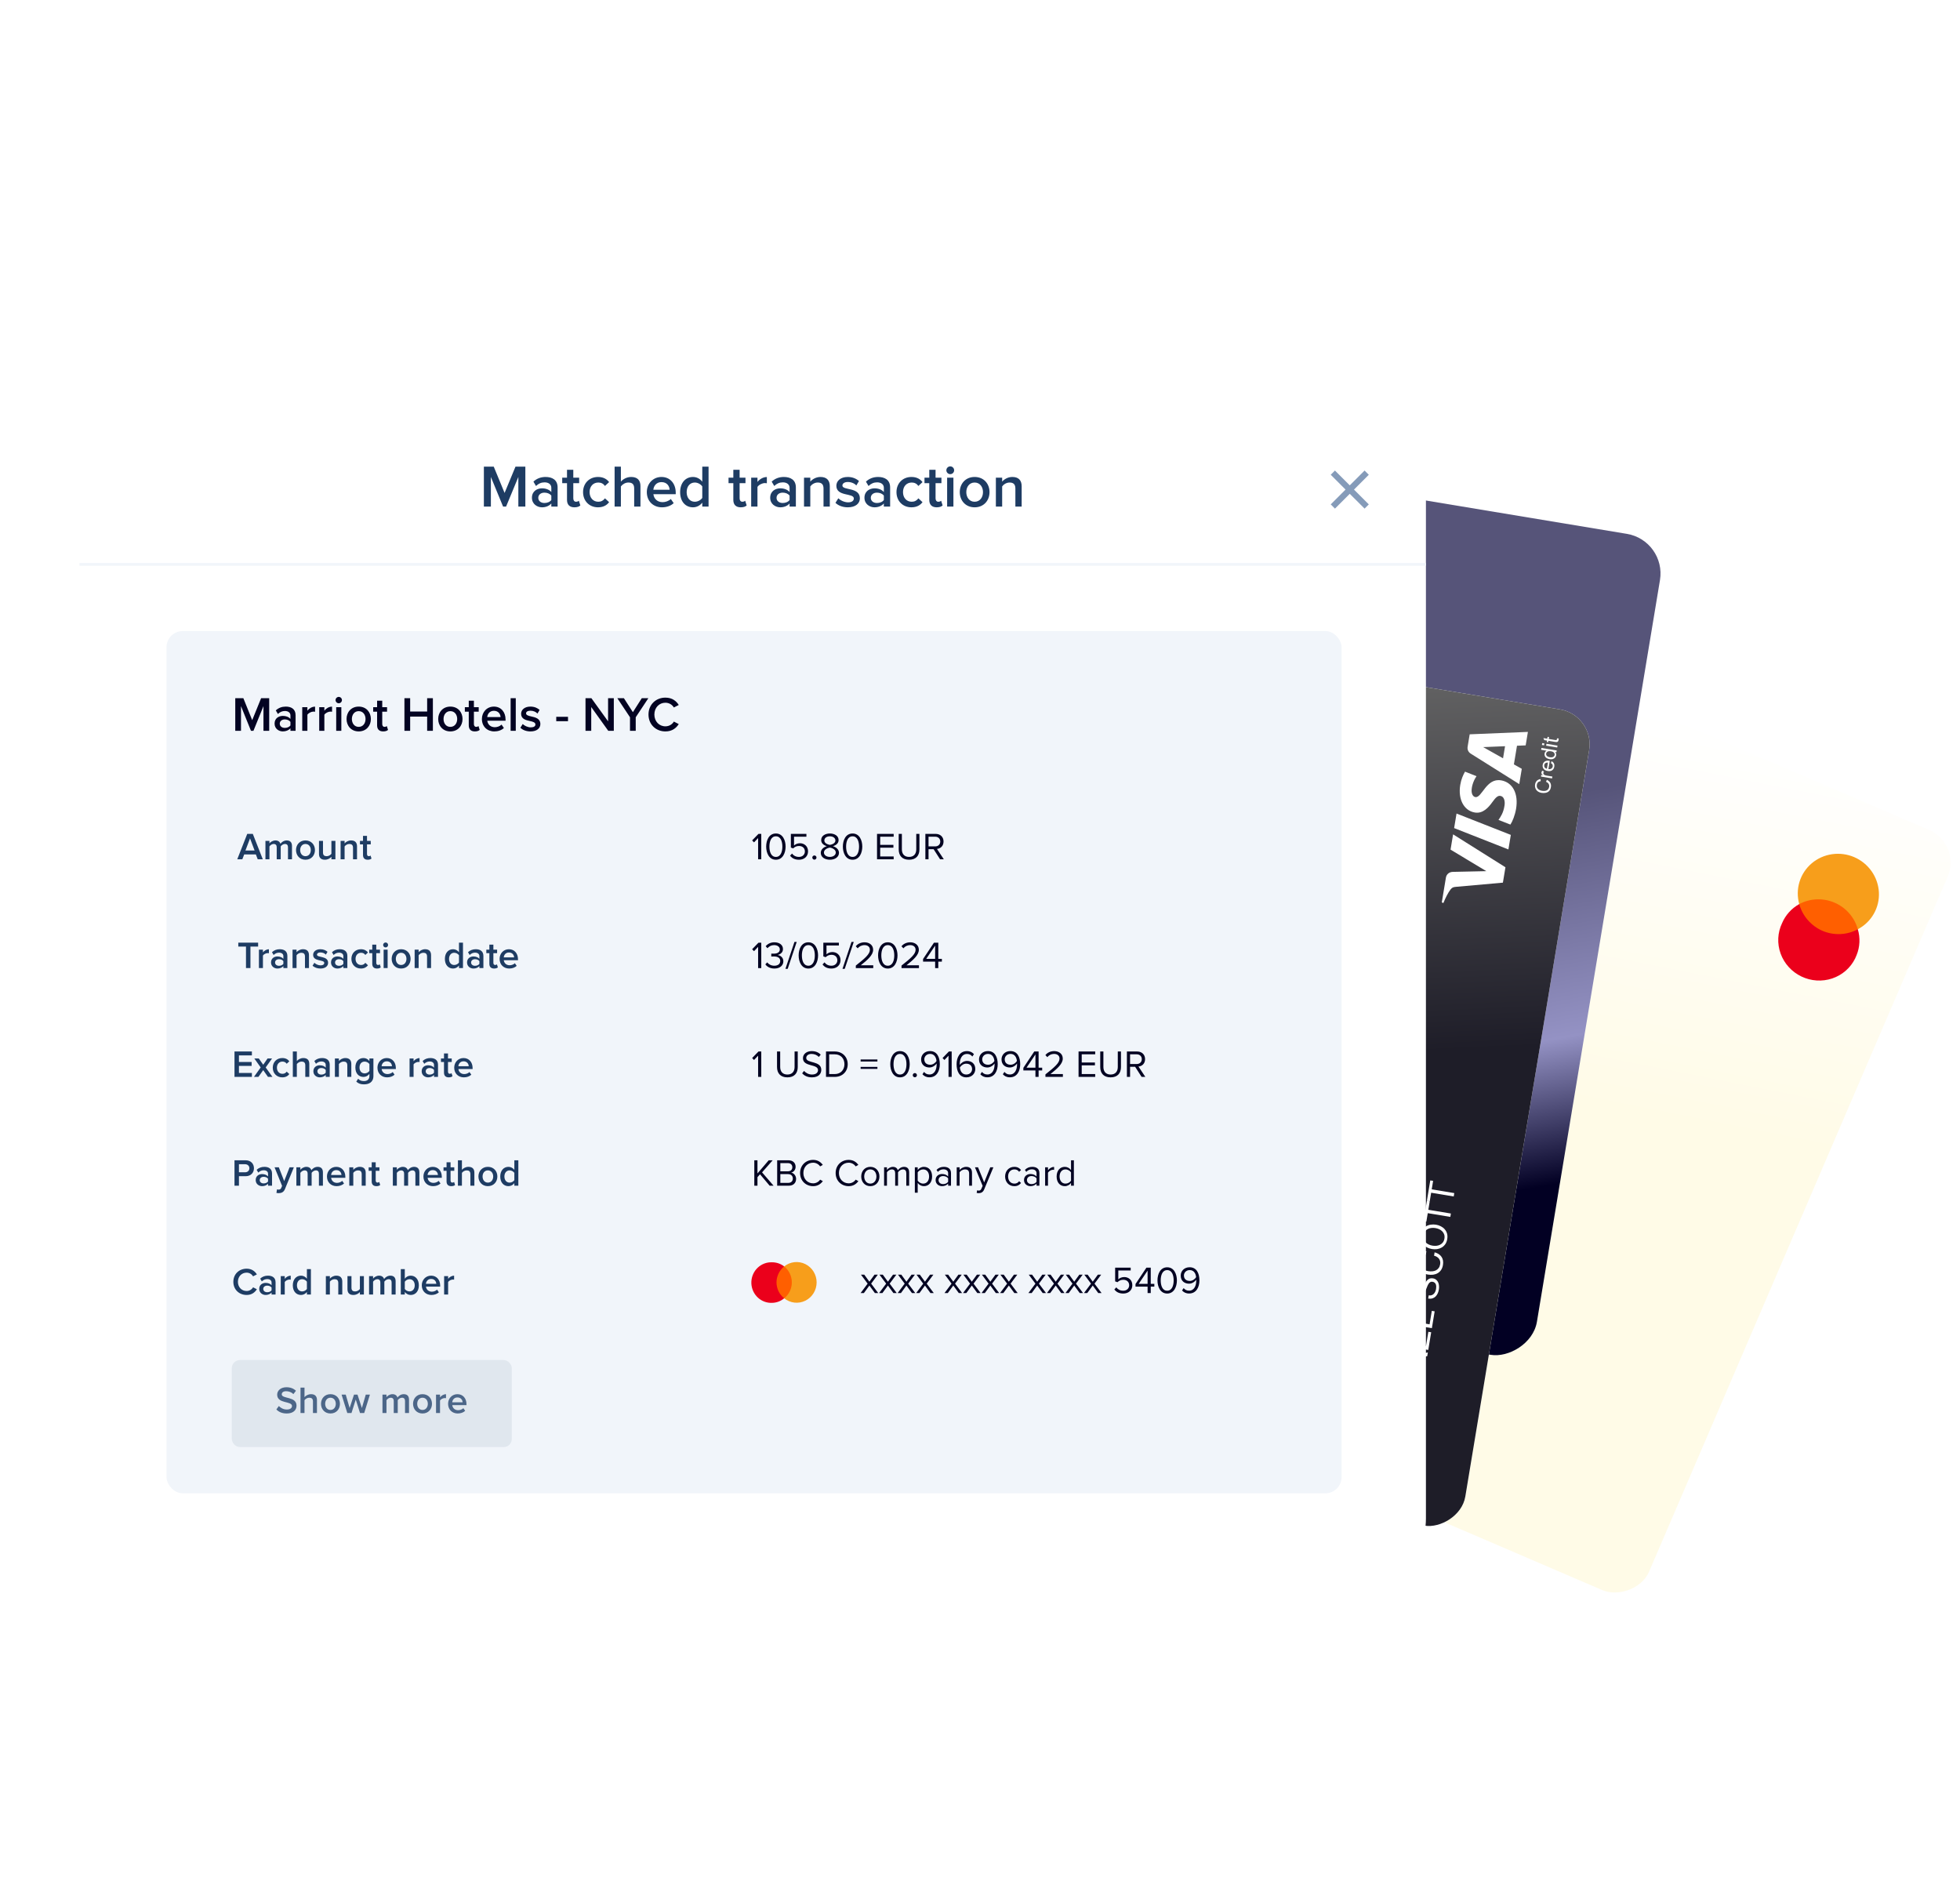
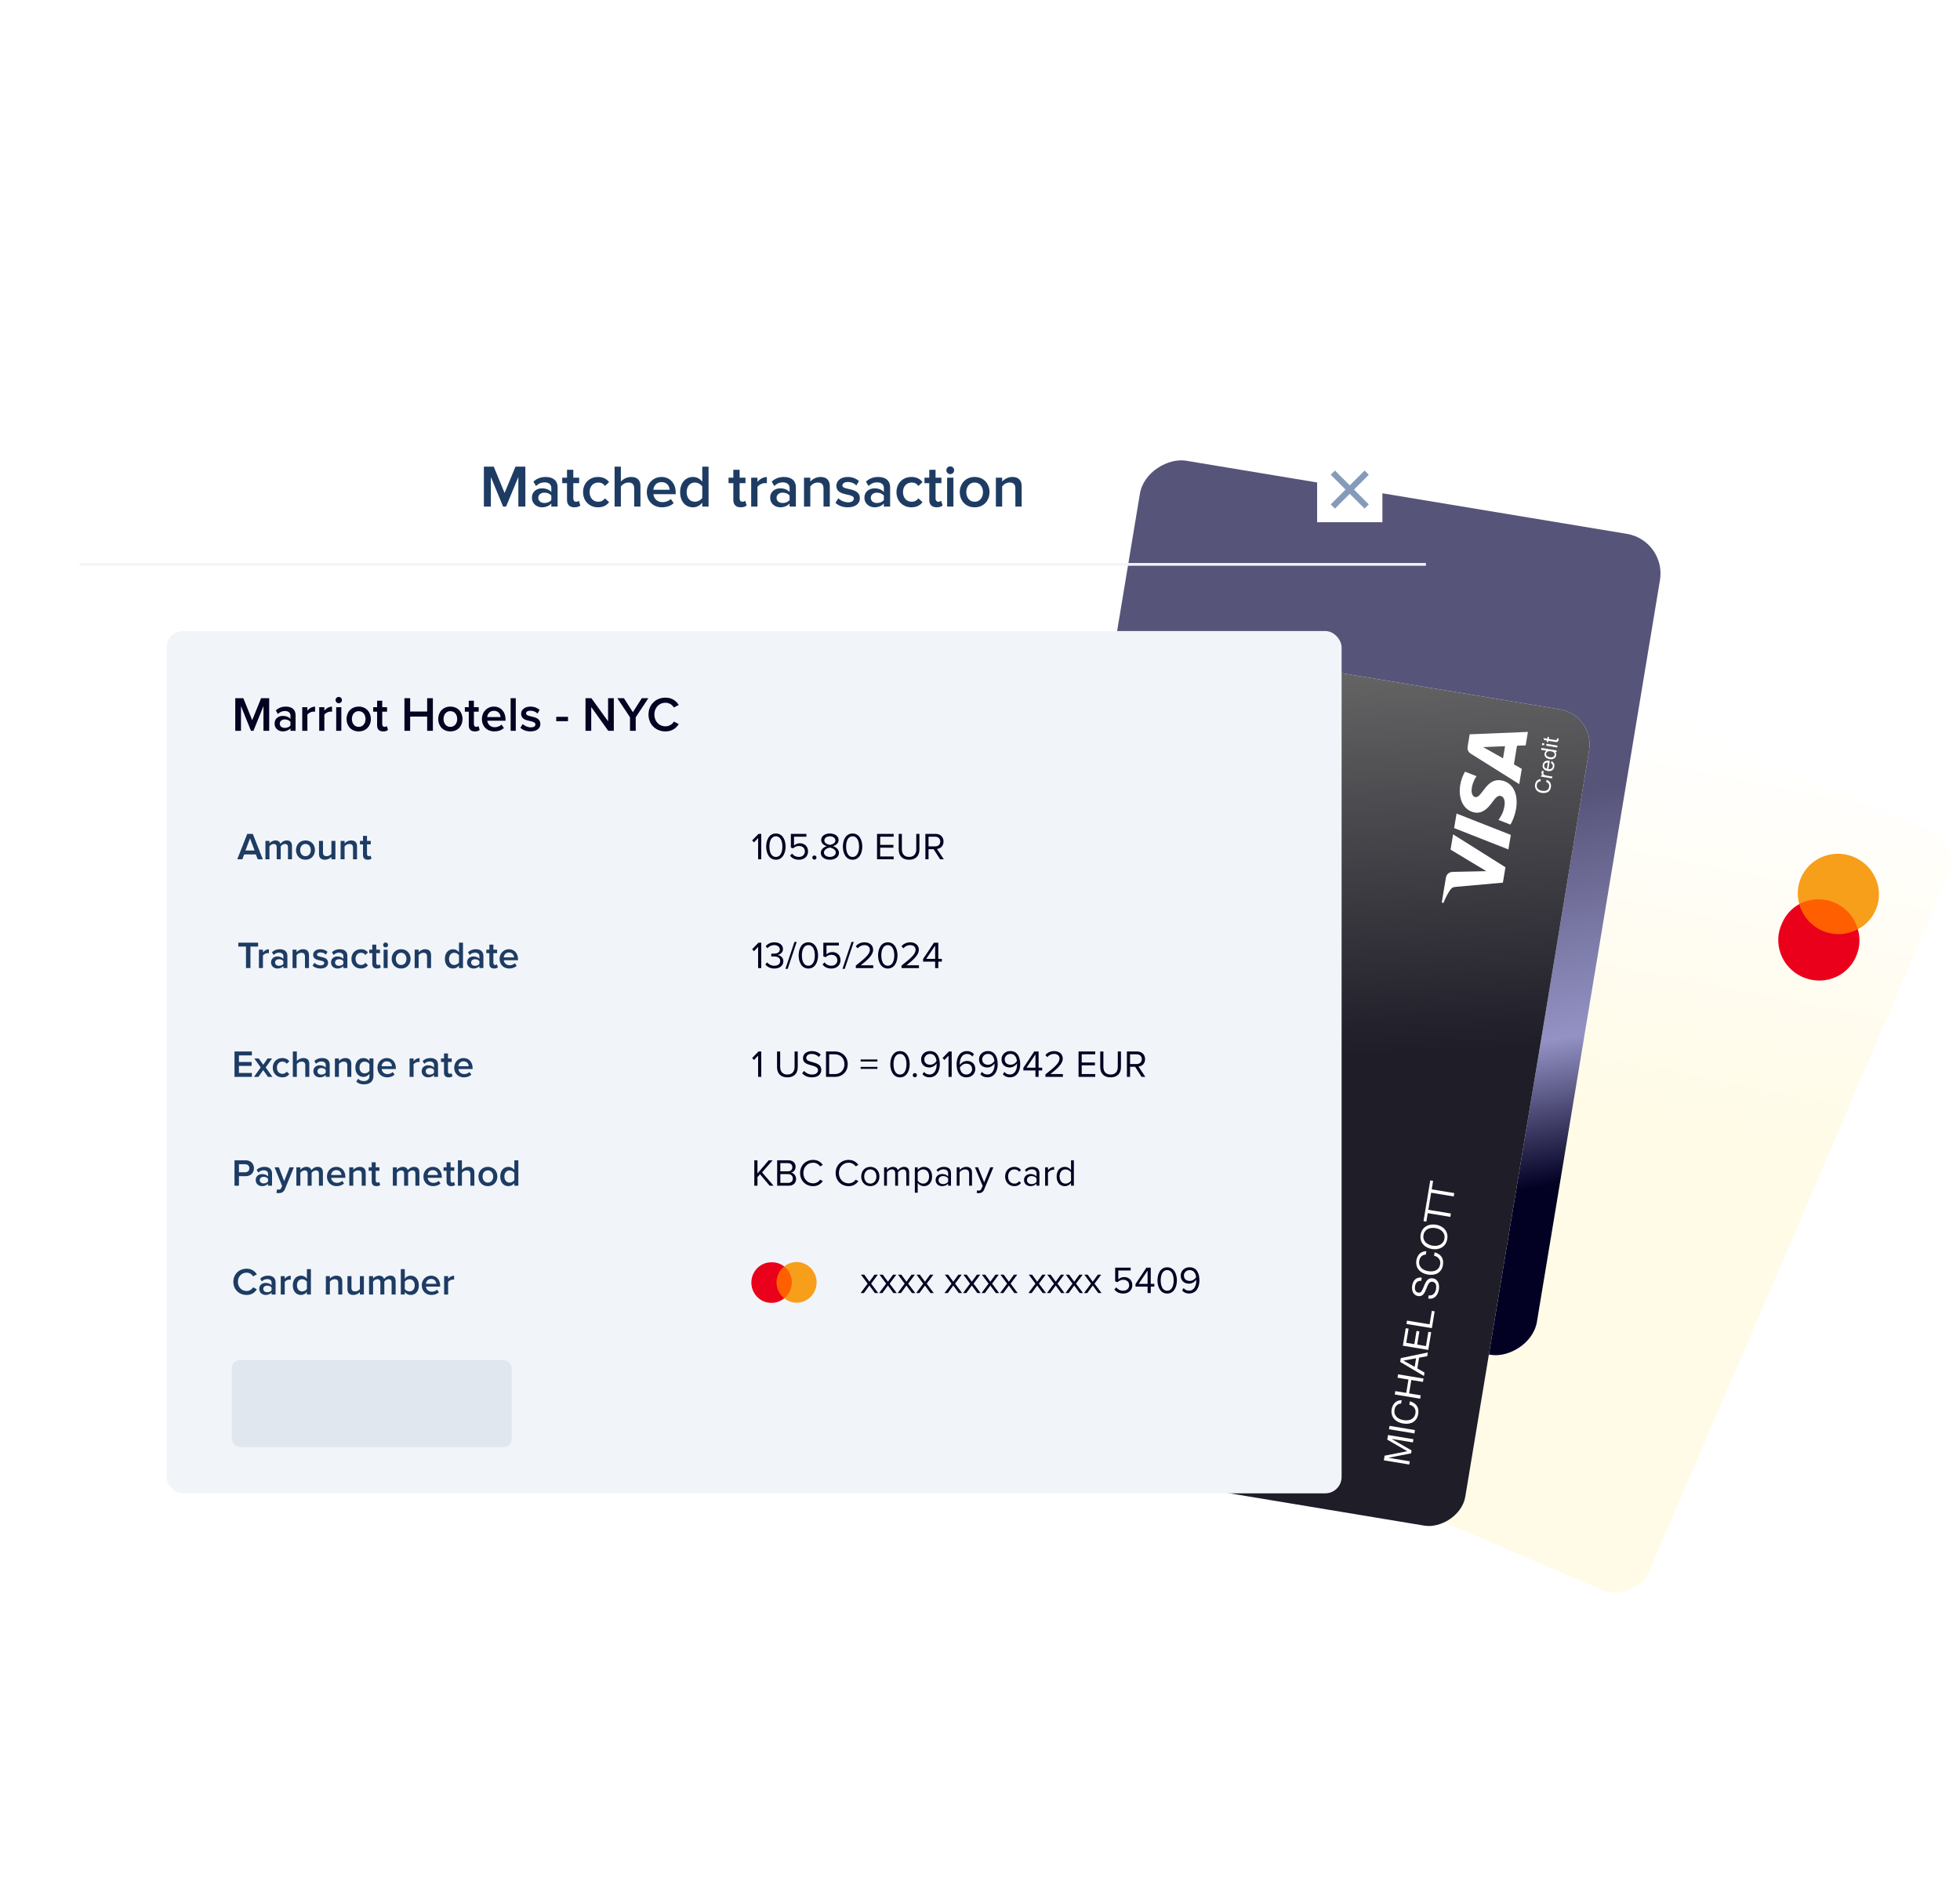
<svg xmlns="http://www.w3.org/2000/svg" width="518" height="498" viewBox="0 0 518 498" fill="none">
  <g filter="url(#filter0_d_12151_37051)">
    <g clip-path="url(#clip0_12151_37051)">
      <rect x="275.489" y="324.547" width="218.675" height="137.837" rx="9.372" transform="rotate(-66.75 275.489 324.547)" fill="white" />
      <rect x="275.489" y="324.548" width="218.675" height="137.837" rx="7.946" transform="rotate(-66.75 275.489 324.548)" fill="url(#paint0_linear_12151_37051)" />
      <path d="M338.457 296.14L328.735 318.77C328.353 319.658 328.764 320.688 329.652 321.069L346.405 328.267C347.293 328.649 348.323 328.238 348.704 327.35L358.427 304.719C358.809 303.831 358.398 302.802 357.51 302.42L340.757 295.222C339.868 294.841 338.839 295.251 338.457 296.14Z" fill="white" stroke="#808285" stroke-width="0.451" stroke-miterlimit="10" />
      <path d="M342.029 308.811L340.262 312.922C340.026 313.472 340.28 314.108 340.83 314.344L343.59 315.53C344.14 315.766 344.776 315.512 345.012 314.963L346.779 310.851C347.015 310.302 346.761 309.665 346.211 309.429L343.451 308.243C342.902 308.007 342.265 308.261 342.029 308.811Z" fill="white" stroke="#808285" stroke-width="0.451" stroke-miterlimit="10" />
      <path d="M337.137 324.285L341.318 314.553" stroke="#808285" stroke-width="0.451" stroke-miterlimit="10" />
      <path d="M338.895 325.04L343.076 315.308" stroke="#808285" stroke-width="0.451" stroke-miterlimit="10" />
      <path d="M343.962 308.427L348.179 298.612" stroke="#808285" stroke-width="0.451" stroke-miterlimit="10" />
      <path d="M345.719 309.177L349.936 299.362" stroke="#808285" stroke-width="0.451" stroke-miterlimit="10" />
      <path d="M341.146 310.865L333.536 307.596" stroke="#808285" stroke-width="0.451" stroke-miterlimit="10" />
      <path d="M353.58 316.206L345.97 312.937" stroke="#808285" stroke-width="0.451" stroke-miterlimit="10" />
      <path d="M337.725 309.23L343.206 296.472" stroke="#808285" stroke-width="0.451" stroke-miterlimit="10" />
      <path d="M343.965 327.022L349.446 314.265" stroke="#808285" stroke-width="0.451" stroke-miterlimit="10" />
      <path d="M462.817 196.376L459.172 204.86L443.679 198.204L447.324 189.72L462.817 196.376Z" fill="#FF5F00" />
      <path d="M451.657 201.003C450.166 200.35 448.839 199.375 447.776 198.151C446.712 196.927 445.94 195.486 445.517 193.934C443.472 195.066 441.874 196.839 440.973 198.977C439.773 201.486 439.635 204.374 440.59 207.012C441.544 209.65 443.512 211.823 446.065 213.055C448.618 214.287 451.547 214.479 454.212 213.589C456.877 212.698 459.062 210.797 460.288 208.302L460.661 207.436C461.556 205.265 461.672 202.848 460.99 200.582C459.579 201.347 458.005 201.783 456.388 201.856C454.77 201.928 453.153 201.637 451.657 201.003Z" fill="#EB001B" />
      <path d="M460.027 181.514C461.886 182.316 463.486 183.615 464.642 185.264C465.799 186.912 466.466 188.843 466.566 190.834C466.666 192.824 466.196 194.795 465.21 196.519C464.223 198.243 462.76 199.651 460.988 200.581C460.566 199.033 459.793 197.595 458.728 196.378C457.663 195.16 456.334 194.194 454.842 193.553C453.351 192.912 451.735 192.613 450.119 192.679C448.502 192.745 446.928 193.174 445.514 193.933C444.978 192.007 444.999 189.978 445.575 188.079C446.151 186.18 447.258 184.486 448.772 183.191C450.285 181.896 452.142 181.052 454.133 180.756C456.123 180.459 458.165 180.722 460.027 181.514Z" fill="#F79E1B" />
      <path d="M350.738 277.585C353.311 277.286 355.998 277.616 358.551 278.713C360.964 279.749 362.971 281.338 364.501 283.262" stroke="white" stroke-width="1.353" stroke-miterlimit="10" stroke-linecap="round" />
      <path d="M361.77 285.37C360.589 283.89 359.047 282.678 357.19 281.88C355.193 281.022 353.092 280.768 351.085 281.005" stroke="white" stroke-width="1.353" stroke-miterlimit="10" stroke-linecap="round" />
      <path d="M359.038 287.477C358.203 286.45 357.123 285.603 355.83 285.047C354.396 284.431 352.882 284.252 351.438 284.437" stroke="white" stroke-width="1.353" stroke-miterlimit="10" stroke-linecap="round" />
      <path d="M351.791 287.888C352.673 287.756 353.596 287.848 354.474 288.226C355.212 288.543 355.818 289.029 356.305 289.611" stroke="white" stroke-width="1.353" stroke-miterlimit="10" stroke-linecap="round" />
    </g>
  </g>
  <rect x="267" y="336.984" width="219.926" height="139.328" rx="10.621" transform="rotate(-80.58 267 336.984)" fill="url(#paint1_linear_12151_37051)" />
  <g filter="url(#filter1_d_12151_37051)">
    <g clip-path="url(#clip1_12151_37051)">
      <rect x="268.496" y="335.94" width="218.675" height="137.837" rx="9.372" transform="rotate(-80.58 268.496 335.94)" fill="white" />
      <g clip-path="url(#clip2_12151_37051)">
        <rect x="268.496" y="335.941" width="218.675" height="137.837" rx="7.946" transform="rotate(-80.58 268.496 335.941)" fill="url(#paint2_linear_12151_37051)" />
        <path d="M322.849 293.306L318.817 317.604C318.659 318.558 319.304 319.459 320.258 319.618L338.246 322.602C339.2 322.76 340.101 322.115 340.259 321.162L344.29 296.863C344.449 295.909 343.804 295.008 342.85 294.85L324.862 291.865C323.908 291.707 323.007 292.352 322.849 293.306Z" fill="white" stroke="#808285" stroke-width="0.451" stroke-miterlimit="10" />
        <path d="M329.346 304.755L328.613 309.17C328.515 309.76 328.914 310.318 329.504 310.415L332.468 310.907C333.058 311.005 333.615 310.606 333.713 310.016L334.446 305.602C334.544 305.012 334.145 304.454 333.555 304.356L330.591 303.865C330.001 303.767 329.444 304.166 329.346 304.755Z" fill="white" stroke="#808285" stroke-width="0.451" stroke-miterlimit="10" />
        <path d="M328.294 320.952L330.028 310.502" stroke="#808285" stroke-width="0.451" stroke-miterlimit="10" />
        <path d="M330.182 321.263L331.915 310.814" stroke="#808285" stroke-width="0.451" stroke-miterlimit="10" />
        <path d="M331.131 303.92L332.879 293.382" stroke="#808285" stroke-width="0.451" stroke-miterlimit="10" />
        <path d="M333.016 304.229L334.765 293.69" stroke="#808285" stroke-width="0.451" stroke-miterlimit="10" />
        <path d="M328.978 306.96L320.808 305.604" stroke="#808285" stroke-width="0.451" stroke-miterlimit="10" />
        <path d="M342.329 309.176L334.159 307.82" stroke="#808285" stroke-width="0.451" stroke-miterlimit="10" />
        <path d="M325.266 306.191L327.538 292.493" stroke="#808285" stroke-width="0.451" stroke-miterlimit="10" />
        <path d="M335.579 321.979L337.851 308.281" stroke="#808285" stroke-width="0.451" stroke-miterlimit="10" />
        <g clip-path="url(#clip3_12151_37051)">
          <path d="M313.198 174.854C312.256 174.226 311.85 173.23 312.06 171.965L313.981 172.284C313.822 172.971 313.878 173.65 314.164 174.227C314.44 174.802 314.999 175.16 315.841 175.3L319.943 175.98L319.642 177.794L311.487 176.441L311.789 174.62L313.198 174.854Z" fill="white" />
          <path d="M313.551 164.003L313.866 162.106L322.158 166.832C324.516 168.161 324.851 169.979 324.422 171.887L322.765 171.612C322.892 171.047 322.924 170.112 322.708 169.719C322.503 169.328 322.295 168.923 321.387 168.513L321.196 168.429L312.444 170.68L312.771 168.707L319.117 167.187L313.551 164.003Z" fill="white" />
          <path d="M311.387 154.094L311.688 152.279L323.55 154.247L323.249 156.062L322.101 155.871C322.918 156.709 323.221 157.766 323.009 159.042C322.817 160.196 322.238 161.112 321.271 161.792C320.293 162.47 319.202 162.709 317.998 162.509C316.784 162.308 315.828 161.729 315.133 160.774C314.437 159.818 314.184 158.764 314.376 157.61C314.587 156.334 315.21 155.43 316.242 154.899L311.387 154.094ZM320.312 160.252C320.888 159.83 321.239 159.238 321.366 158.476C321.492 157.715 321.351 157.041 320.942 156.456C320.522 155.868 319.935 155.512 319.18 155.387C318.425 155.261 317.759 155.41 317.183 155.832C316.597 156.253 316.24 156.844 316.114 157.605C315.987 158.367 316.134 159.041 316.554 159.629C316.962 160.214 317.544 160.57 318.299 160.695C319.054 160.82 319.725 160.673 320.312 160.252Z" fill="white" />
          <path d="M324.754 148.512C324.55 149.744 323.961 150.722 322.986 151.446C322.011 152.17 320.917 152.432 319.702 152.23C318.488 152.029 317.536 151.428 316.847 150.428C316.159 149.427 315.917 148.311 316.121 147.079C316.327 145.836 316.917 144.858 317.89 144.145C318.864 143.421 319.964 143.131 321.178 143.332C322.393 143.534 323.34 144.163 324.028 145.163C324.719 146.152 324.961 147.269 324.754 148.512ZM321.983 149.968C322.559 149.546 322.908 148.965 323.031 148.226C323.154 147.487 323.011 146.824 322.602 146.238C322.193 145.653 321.617 145.298 320.873 145.175C320.129 145.051 319.469 145.201 318.893 145.623C318.317 146.045 317.967 146.626 317.845 147.365C317.722 148.104 317.865 148.767 318.274 149.352C318.683 149.938 319.259 150.293 320.003 150.416C320.747 150.539 321.407 150.39 321.983 149.968Z" fill="white" />
          <path d="M326.413 138.52C326.209 139.752 325.619 140.73 324.644 141.454C323.67 142.179 322.575 142.44 321.361 142.239C320.146 142.037 319.194 141.436 318.506 140.436C317.817 139.436 317.575 138.319 317.78 137.088C317.986 135.844 318.575 134.866 319.548 134.153C320.523 133.429 321.622 133.139 322.837 133.34C324.051 133.542 324.998 134.171 325.687 135.172C326.377 136.161 326.619 137.277 326.413 138.52ZM323.642 139.976C324.218 139.554 324.567 138.973 324.69 138.234C324.812 137.495 324.669 136.832 324.26 136.247C323.852 135.661 323.275 135.307 322.531 135.183C321.787 135.06 321.127 135.209 320.551 135.631C319.975 136.054 319.626 136.634 319.503 137.373C319.38 138.113 319.524 138.775 319.932 139.361C320.341 139.946 320.918 140.301 321.662 140.424C322.406 140.548 323.066 140.398 323.642 139.976Z" fill="white" />
          <path fill-rule="evenodd" clip-rule="evenodd" d="M306.157 203.002C303.657 202.587 301.966 200.224 302.381 197.724L304.033 187.766C304.448 185.266 306.811 183.576 309.311 183.99L319.269 185.642C321.769 186.057 323.46 188.42 323.045 190.92L321.393 200.878C320.978 203.378 318.615 205.069 316.115 204.654L306.157 203.002ZM310.823 188.892C312.073 189.1 312.918 190.281 312.711 191.531C312.504 192.781 311.322 193.626 310.072 193.419C308.822 193.212 307.977 192.03 308.184 190.78C308.392 189.53 309.573 188.685 310.823 188.892ZM307.283 196.212C307.076 197.462 307.921 198.643 309.171 198.851L316.413 200.052C316.663 200.094 316.9 199.925 316.941 199.675L317.242 197.864C317.449 196.614 316.604 195.433 315.354 195.225L308.111 194.024C307.861 193.982 307.625 194.151 307.584 194.401L307.283 196.212Z" fill="white" />
        </g>
        <path d="M384.471 339.696L384.674 338.473L390.669 337.293L385.378 334.23L385.581 333.007L392.297 334.122L392.157 334.968L386.569 334.041L386.566 334.06L391.806 337.085L391.679 337.847L385.744 339.017L385.74 339.036L391.328 339.963L391.188 340.81L384.471 339.696ZM385.834 331.483L385.982 330.589L392.698 331.703L392.55 332.597L385.834 331.483ZM389.037 324.699C388.544 324.721 388.15 324.884 387.854 325.189C387.56 325.488 387.373 325.873 387.295 326.343C387.229 326.745 387.247 327.102 387.349 327.416C387.453 327.723 387.618 327.992 387.844 328.223C388.064 328.446 388.331 328.629 388.642 328.771C388.954 328.913 389.285 329.013 389.636 329.071C390.019 329.134 390.39 329.151 390.749 329.12C391.102 329.089 391.423 329.003 391.71 328.864C391.992 328.717 392.232 328.512 392.431 328.249C392.629 327.985 392.761 327.653 392.828 327.252C392.877 326.957 392.873 326.689 392.816 326.447C392.755 326.199 392.653 325.979 392.51 325.788C392.363 325.589 392.178 325.423 391.955 325.29C391.732 325.156 391.484 325.057 391.212 324.992L391.36 324.099C392.192 324.327 392.802 324.728 393.19 325.301C393.578 325.875 393.701 326.591 393.559 327.45C393.472 327.971 393.309 328.411 393.069 328.77C392.823 329.129 392.521 329.411 392.165 329.616C391.809 329.821 391.407 329.954 390.958 330.015C390.511 330.07 390.043 330.057 389.554 329.975C389.065 329.894 388.618 329.749 388.215 329.541C387.805 329.331 387.462 329.068 387.186 328.751C386.911 328.429 386.715 328.055 386.599 327.629C386.477 327.197 386.459 326.723 386.544 326.209C386.603 325.858 386.705 325.533 386.851 325.235C386.997 324.938 387.181 324.681 387.404 324.467C387.626 324.253 387.889 324.087 388.192 323.969C388.488 323.851 388.82 323.797 389.185 323.806L389.037 324.699ZM387.358 322.297L387.506 321.404L390.394 321.883L390.981 318.346L388.093 317.867L388.241 316.973L394.957 318.087L394.809 318.981L391.733 318.471L391.146 322.008L394.222 322.518L394.074 323.412L387.358 322.297ZM392.617 315.006L392.995 312.729L389.677 313.329L389.674 313.348L392.617 315.006ZM388.787 313.684L388.95 312.696L396.102 311.186L395.938 312.174L393.794 312.572L393.323 315.413L395.221 316.501L395.069 317.413L388.787 313.684ZM389.496 309.409L390.265 304.772L391.018 304.896L390.397 308.64L392.532 308.995L393.111 305.505L393.863 305.63L393.284 309.119L395.608 309.505L396.234 305.733L396.986 305.858L396.212 310.523L389.496 309.409ZM390.45 303.659L390.598 302.765L396.562 303.754L397.152 300.199L397.904 300.323L397.166 304.773L390.45 303.659ZM394.362 292.255C393.871 292.225 393.493 292.343 393.23 292.608C392.962 292.867 392.789 293.228 392.712 293.692C392.681 293.88 392.669 294.068 392.677 294.256C392.684 294.444 392.72 294.618 392.784 294.777C392.849 294.929 392.949 295.062 393.085 295.174C393.216 295.28 393.391 295.351 393.61 295.387C393.817 295.422 393.996 295.39 394.148 295.293C394.294 295.188 394.425 295.042 394.539 294.855C394.655 294.662 394.763 294.441 394.862 294.193C394.955 293.945 395.054 293.694 395.161 293.441C395.268 293.182 395.387 292.931 395.518 292.688C395.642 292.444 395.793 292.234 395.97 292.058C396.149 291.875 396.358 291.742 396.597 291.659C396.837 291.57 397.123 291.553 397.456 291.608C397.813 291.667 398.107 291.8 398.337 292.006C398.562 292.204 398.735 292.442 398.856 292.72C398.972 292.997 399.038 293.298 399.055 293.623C399.079 293.943 399.066 294.256 399.015 294.563C398.952 294.94 398.846 295.289 398.696 295.612C398.546 295.929 398.356 296.2 398.126 296.426C397.89 296.645 397.612 296.805 397.292 296.907C396.967 297.001 396.601 297.014 396.193 296.947L396.334 296.1C396.616 296.147 396.869 296.134 397.094 296.062C397.313 295.982 397.503 295.866 397.664 295.712C397.826 295.552 397.958 295.358 398.06 295.13C398.163 294.902 398.235 294.663 398.276 294.412C398.309 294.211 398.324 294.007 398.32 293.801C398.316 293.587 398.284 293.392 398.224 293.214C398.157 293.036 398.053 292.883 397.913 292.757C397.773 292.63 397.58 292.547 397.336 292.506C397.104 292.468 396.905 292.499 396.74 292.601C396.576 292.696 396.433 292.84 396.311 293.032C396.184 293.217 396.07 293.434 395.971 293.682C395.872 293.929 395.772 294.183 395.671 294.444C395.564 294.697 395.452 294.945 395.334 295.19C395.21 295.434 395.068 295.649 394.908 295.835C394.744 296.013 394.55 296.149 394.329 296.241C394.102 296.326 393.835 296.343 393.528 296.292C393.189 296.236 392.909 296.118 392.687 295.94C392.459 295.76 392.286 295.545 392.166 295.293C392.042 295.034 391.966 294.754 391.938 294.453C391.906 294.144 391.915 293.837 391.966 293.529C392.023 293.184 392.117 292.871 392.247 292.59C392.378 292.309 392.549 292.073 392.761 291.883C392.974 291.686 393.226 291.548 393.516 291.467C393.802 291.379 394.13 291.359 394.502 291.408L394.362 292.255ZM395.569 285.327C395.076 285.348 394.682 285.512 394.386 285.817C394.092 286.116 393.905 286.501 393.827 286.971C393.761 287.373 393.779 287.73 393.881 288.044C393.985 288.351 394.15 288.62 394.376 288.85C394.596 289.074 394.862 289.257 395.174 289.399C395.486 289.54 395.817 289.641 396.168 289.699C396.551 289.762 396.922 289.779 397.281 289.748C397.634 289.716 397.955 289.631 398.242 289.492C398.524 289.345 398.764 289.14 398.962 288.877C399.161 288.613 399.293 288.281 399.36 287.88C399.409 287.585 399.405 287.317 399.348 287.075C399.286 286.827 399.184 286.607 399.042 286.416C398.895 286.217 398.71 286.051 398.487 285.918C398.264 285.784 398.016 285.685 397.744 285.62L397.892 284.727C398.724 284.955 399.334 285.356 399.722 285.929C400.11 286.503 400.233 287.219 400.091 288.078C400.004 288.599 399.841 289.039 399.601 289.398C399.355 289.757 399.053 290.039 398.697 290.244C398.341 290.449 397.939 290.582 397.49 290.643C397.043 290.698 396.575 290.684 396.086 290.603C395.597 290.522 395.15 290.377 394.747 290.169C394.337 289.959 393.994 289.696 393.718 289.379C393.443 289.057 393.247 288.683 393.131 288.257C393.009 287.825 392.991 287.351 393.076 286.837C393.135 286.486 393.237 286.161 393.383 285.863C393.529 285.565 393.713 285.309 393.936 285.095C394.158 284.88 394.421 284.715 394.724 284.597C395.02 284.479 395.352 284.424 395.717 284.434L395.569 285.327ZM397.334 282.965C397.672 283.021 398.015 283.033 398.362 283C398.703 282.967 399.02 282.878 399.315 282.733C399.609 282.589 399.863 282.383 400.075 282.115C400.28 281.846 400.417 281.508 400.485 281.1C400.552 280.693 400.532 280.329 400.424 280.008C400.31 279.686 400.137 279.409 399.905 279.177C399.673 278.946 399.401 278.759 399.089 278.617C398.771 278.474 398.443 278.374 398.104 278.318C397.766 278.262 397.426 278.251 397.086 278.284C396.739 278.317 396.418 278.406 396.123 278.55C395.829 278.694 395.579 278.901 395.373 279.17C395.161 279.437 395.021 279.775 394.953 280.183C394.886 280.59 394.909 280.955 395.023 281.277C395.131 281.598 395.301 281.874 395.533 282.106C395.766 282.338 396.04 282.525 396.358 282.668C396.67 282.81 396.995 282.909 397.334 282.965ZM397.185 283.859C396.728 283.783 396.299 283.644 395.901 283.443C395.498 283.234 395.155 282.968 394.874 282.644C394.592 282.32 394.388 281.941 394.26 281.508C394.132 281.074 394.112 280.591 394.201 280.058C394.289 279.525 394.464 279.074 394.725 278.705C394.986 278.336 395.302 278.043 395.673 277.828C396.044 277.612 396.453 277.474 396.901 277.413C397.345 277.345 397.795 277.349 398.253 277.424C398.711 277.5 399.141 277.643 399.545 277.851C399.943 278.053 400.283 278.315 400.564 278.639C400.846 278.963 401.05 279.342 401.178 279.775C401.3 280.208 401.316 280.691 401.228 281.224C401.139 281.757 400.968 282.208 400.713 282.578C400.452 282.948 400.136 283.24 399.765 283.455C399.394 283.671 398.987 283.813 398.544 283.881C398.096 283.942 397.643 283.935 397.185 283.859ZM396.081 274.379L395.709 276.618L394.957 276.493L395.848 271.122L396.6 271.247L396.229 273.486L402.193 274.475L402.044 275.369L396.081 274.379ZM396.977 268.978L396.605 271.217L395.853 271.092L396.744 265.721L397.496 265.845L397.125 268.084L403.089 269.074L402.941 269.967L396.977 268.978Z" fill="white" />
      </g>
      <path d="M402.774 174.266L416.613 182.964L415.939 187.032L403.565 188.134C402.804 188.2 402.51 188.316 402.104 188.834C401.452 189.677 400.728 191.121 400.211 192.416L399.79 192.255L400.877 185.704C401.015 184.867 401.691 184.211 402.684 184.184L411.559 183.992L402.104 178.307L402.774 174.266ZM415.431 159.995C411.508 159.326 410.391 164.738 408.643 164.412C408.111 164.314 407.625 163.712 407.668 162.576C407.688 162.013 407.887 160.482 408.964 158.895L405.926 157.696C405.434 158.566 404.916 159.705 404.67 161.183C404.04 164.983 405.616 167.998 408.506 168.495C410.637 168.876 412.161 167.135 413.115 165.794C414.093 164.42 414.64 163.989 415.297 164.107C416.293 164.281 416.541 165.539 416.366 166.653C416.081 168.59 415.332 169.628 414.775 170.45L417.918 171.685C418.476 170.854 419.116 169.259 419.42 167.535C420.091 163.494 418.535 160.52 415.441 159.988M421.957 150.753L422.548 147.193L407.16 147.831L406.615 151.116C406.492 151.855 406.816 152.549 407.438 152.935L420.259 160.989L420.93 156.948L418.846 155.779L419.664 150.848L421.957 150.753ZM415.977 154.169L410.724 151.212L416.507 150.973L415.978 154.16L415.977 154.169ZM403.687 168.766L418.033 174.411L417.395 178.256L403.049 172.611L403.687 168.766Z" fill="white" />
      <path d="M427.331 160.378L427.555 159.865C427.975 160.05 428.277 160.308 428.46 160.639C428.641 160.967 428.697 161.342 428.628 161.762C428.555 162.198 428.408 162.538 428.186 162.782C427.963 163.025 427.672 163.189 427.312 163.277C426.952 163.363 426.579 163.374 426.193 163.31C425.773 163.24 425.419 163.099 425.133 162.887C424.846 162.674 424.646 162.405 424.534 162.083C424.419 161.758 424.392 161.417 424.451 161.061C424.518 160.657 424.677 160.334 424.929 160.092C425.18 159.851 425.502 159.707 425.892 159.66L425.929 160.207C425.62 160.252 425.383 160.353 425.219 160.509C425.056 160.665 424.951 160.878 424.907 161.148C424.855 161.458 424.886 161.731 425 161.965C425.115 162.197 425.291 162.376 425.529 162.503C425.764 162.629 426.016 162.714 426.282 162.758C426.626 162.815 426.934 162.815 427.208 162.759C427.48 162.7 427.697 162.575 427.859 162.385C428.021 162.195 428.122 161.977 428.163 161.731C428.212 161.431 428.168 161.163 428.03 160.927C427.892 160.691 427.659 160.508 427.331 160.378ZM428.934 159.486L426.008 159L426.082 158.554L426.525 158.627C426.337 158.479 426.217 158.351 426.167 158.245C426.117 158.137 426.102 158.024 426.121 157.909C426.149 157.742 426.23 157.58 426.365 157.425L426.797 157.673C426.705 157.782 426.649 157.897 426.629 158.019C426.611 158.127 426.628 158.23 426.68 158.327C426.73 158.424 426.81 158.501 426.919 158.557C427.087 158.641 427.275 158.701 427.484 158.735L429.017 158.99L428.934 159.486ZM428.637 155.441L428.785 154.939C429.072 155.069 429.279 155.257 429.408 155.503C429.537 155.75 429.574 156.043 429.517 156.382C429.446 156.81 429.258 157.129 428.954 157.337C428.648 157.543 428.257 157.606 427.781 157.527C427.289 157.446 426.928 157.255 426.698 156.957C426.468 156.658 426.387 156.307 426.454 155.902C426.519 155.511 426.705 155.214 427.012 155.01C427.32 154.806 427.715 154.744 428.198 154.824C428.228 154.829 428.272 154.837 428.33 154.849L427.968 157.032C428.293 157.067 428.554 157.016 428.752 156.881C428.95 156.746 429.069 156.556 429.11 156.312C429.14 156.13 429.118 155.967 429.044 155.822C428.97 155.678 428.834 155.551 428.637 155.441ZM427.565 156.936L427.836 155.302C427.586 155.283 427.391 155.315 427.251 155.398C427.034 155.524 426.904 155.713 426.862 155.965C426.825 156.192 426.869 156.397 426.996 156.579C427.123 156.758 427.312 156.877 427.565 156.936ZM430.083 152.56L429.714 152.499C429.974 152.733 430.074 153.029 430.014 153.39C429.975 153.623 429.875 153.827 429.714 154.002C429.553 154.176 429.349 154.298 429.101 154.368C428.852 154.436 428.578 154.445 428.278 154.396C427.986 154.347 427.729 154.255 427.509 154.118C427.286 153.981 427.127 153.805 427.033 153.589C426.938 153.373 426.911 153.145 426.951 152.904C426.98 152.728 427.044 152.577 427.142 152.452C427.239 152.326 427.354 152.23 427.487 152.163L426.038 151.923L426.12 151.43L430.16 152.1L430.083 152.56ZM428.363 153.886C428.737 153.948 429.031 153.916 429.243 153.788C429.454 153.661 429.578 153.49 429.614 153.275C429.65 153.058 429.592 152.86 429.441 152.68C429.288 152.498 429.029 152.377 428.666 152.316C428.265 152.25 427.958 152.278 427.745 152.402C427.532 152.525 427.407 152.699 427.369 152.925C427.333 153.146 427.392 153.345 427.548 153.524C427.703 153.701 427.975 153.822 428.363 153.886ZM426.82 150.739L426.25 150.644L426.332 150.148L426.903 150.243L426.82 150.739ZM430.29 151.314L427.363 150.829L427.446 150.333L430.372 150.818L430.29 151.314ZM430.234 148.904L430.684 148.905C430.69 149.049 430.684 149.177 430.666 149.287C430.636 149.467 430.585 149.602 430.511 149.692C430.438 149.781 430.352 149.839 430.253 149.864C430.153 149.889 429.954 149.877 429.656 149.827L427.972 149.548L427.912 149.912L427.526 149.848L427.586 149.484L426.862 149.364L426.646 148.821L427.668 148.991L427.751 148.492L428.137 148.556L428.054 149.055L429.766 149.339C429.907 149.362 429.999 149.369 430.042 149.359C430.086 149.347 430.123 149.324 430.153 149.29C430.184 149.253 430.205 149.198 430.217 149.125C430.226 149.07 430.232 148.996 430.234 148.904Z" fill="white" />
      <path d="M330.337 272.349C332.765 271.444 335.452 271.121 338.193 271.576C340.783 272.006 343.113 273.069 345.059 274.571" stroke="white" stroke-width="1.353" stroke-miterlimit="10" stroke-linecap="round" />
      <path d="M342.91 277.273C341.41 276.119 339.623 275.31 337.629 274.98C335.484 274.624 333.384 274.879 331.492 275.589" stroke="white" stroke-width="1.353" stroke-miterlimit="10" stroke-linecap="round" />
      <path d="M340.762 279.97C339.705 279.173 338.454 278.609 337.066 278.378C335.526 278.123 334.013 278.311 332.655 278.835" stroke="white" stroke-width="1.353" stroke-miterlimit="10" stroke-linecap="round" />
      <path d="M333.823 282.102C334.647 281.763 335.565 281.632 336.509 281.788C337.301 281.92 338.006 282.247 338.617 282.696" stroke="white" stroke-width="1.353" stroke-miterlimit="10" stroke-linecap="round" />
    </g>
  </g>
  <g filter="url(#filter2_dd_12151_37051)">
-     <rect x="21" y="92" width="355.853" height="312" rx="20" fill="white" />
    <line x1="21" y1="131.899" x2="376.853" y2="131.899" stroke="#F1F5FA" stroke-width="0.719" />
    <path d="M138.843 116.627H136.992V108.798L133.75 116.627H132.959L129.733 108.798V116.627H127.882V106.078H130.492L133.355 113.021L136.233 106.078H138.843V116.627ZM147.367 116.627H145.706V115.805C145.137 116.453 144.251 116.817 143.239 116.817C141.989 116.817 140.582 115.979 140.582 114.286C140.582 112.531 141.989 111.803 143.239 111.803C144.267 111.803 145.153 112.135 145.706 112.784V111.645C145.706 110.759 144.979 110.222 143.919 110.222C143.065 110.222 142.322 110.538 141.657 111.186L140.977 110.032C141.863 109.194 142.97 108.798 144.188 108.798C145.88 108.798 147.367 109.51 147.367 111.566V116.627ZM143.887 115.678C144.615 115.678 145.327 115.409 145.706 114.887V113.733C145.327 113.211 144.615 112.942 143.887 112.942C142.954 112.942 142.258 113.48 142.258 114.318C142.258 115.14 142.954 115.678 143.887 115.678ZM151.813 116.817C150.532 116.817 149.852 116.121 149.852 114.856V110.443H148.587V108.988H149.852V106.9H151.513V108.988H153.062V110.443H151.513V114.444C151.513 114.966 151.766 115.346 152.24 115.346C152.556 115.346 152.857 115.219 152.983 115.077L153.379 116.326C153.078 116.611 152.588 116.817 151.813 116.817ZM158.05 116.817C155.725 116.817 154.096 115.124 154.096 112.8C154.096 110.49 155.725 108.798 158.05 108.798C159.536 108.798 160.438 109.431 160.976 110.158L159.884 111.171C159.457 110.57 158.872 110.269 158.129 110.269C156.737 110.269 155.82 111.313 155.82 112.8C155.82 114.286 156.737 115.346 158.129 115.346C158.872 115.346 159.457 115.03 159.884 114.444L160.976 115.457C160.438 116.184 159.536 116.817 158.05 116.817ZM169.264 116.627H167.604V111.819C167.604 110.633 166.987 110.269 166.054 110.269C165.215 110.269 164.488 110.775 164.092 111.297V116.627H162.432V106.078H164.092V110.032C164.599 109.431 165.595 108.798 166.797 108.798C168.442 108.798 169.264 109.652 169.264 111.218V116.627ZM174.948 116.817C172.654 116.817 170.946 115.219 170.946 112.8C170.946 110.585 172.56 108.798 174.821 108.798C177.114 108.798 178.585 110.554 178.585 112.958V113.353H172.686C172.813 114.508 173.682 115.457 175.122 115.457C175.865 115.457 176.751 115.156 177.288 114.618L178.048 115.71C177.288 116.437 176.165 116.817 174.948 116.817ZM176.972 112.183C176.94 111.281 176.324 110.158 174.821 110.158C173.398 110.158 172.749 111.25 172.67 112.183H176.972ZM187.262 116.627H185.602V115.583C185.017 116.342 184.131 116.817 183.15 116.817C181.189 116.817 179.75 115.33 179.75 112.815C179.75 110.348 181.173 108.798 183.15 108.798C184.099 108.798 184.985 109.241 185.602 110.048V106.078H187.262V116.627ZM183.625 115.346C184.416 115.346 185.222 114.903 185.602 114.334V111.297C185.222 110.728 184.416 110.269 183.625 110.269C182.312 110.269 181.474 111.329 181.474 112.815C181.474 114.286 182.312 115.346 183.625 115.346ZM195.769 116.817C194.488 116.817 193.808 116.121 193.808 114.856V110.443H192.543V108.988H193.808V106.9H195.469V108.988H197.019V110.443H195.469V114.444C195.469 114.966 195.722 115.346 196.197 115.346C196.513 115.346 196.813 115.219 196.94 115.077L197.335 116.326C197.035 116.611 196.544 116.817 195.769 116.817ZM200.187 116.627H198.527V108.988H200.187V110.111C200.757 109.383 201.674 108.814 202.67 108.814V110.459C202.528 110.427 202.354 110.411 202.149 110.411C201.453 110.411 200.52 110.886 200.187 111.424V116.627ZM210.336 116.627H208.675V115.805C208.106 116.453 207.22 116.817 206.208 116.817C204.959 116.817 203.551 115.979 203.551 114.286C203.551 112.531 204.959 111.803 206.208 111.803C207.236 111.803 208.122 112.135 208.675 112.784V111.645C208.675 110.759 207.948 110.222 206.888 110.222C206.034 110.222 205.291 110.538 204.627 111.186L203.946 110.032C204.832 109.194 205.939 108.798 207.157 108.798C208.849 108.798 210.336 109.51 210.336 111.566V116.627ZM206.857 115.678C207.584 115.678 208.296 115.409 208.675 114.887V113.733C208.296 113.211 207.584 112.942 206.857 112.942C205.923 112.942 205.228 113.48 205.228 114.318C205.228 115.14 205.923 115.678 206.857 115.678ZM219.306 116.627H217.645V111.851C217.645 110.664 217.044 110.269 216.111 110.269C215.257 110.269 214.529 110.775 214.15 111.297V116.627H212.489V108.988H214.15V110.032C214.656 109.431 215.636 108.798 216.838 108.798C218.483 108.798 219.306 109.684 219.306 111.25V116.627ZM224.072 116.817C222.775 116.817 221.589 116.406 220.798 115.631L221.557 114.429C222.095 114.982 223.155 115.504 224.151 115.504C225.148 115.504 225.654 115.077 225.654 114.476C225.654 112.974 221.036 114.049 221.036 111.123C221.036 109.874 222.111 108.798 224.041 108.798C225.337 108.798 226.318 109.257 227.014 109.874L226.318 111.044C225.859 110.522 225.005 110.127 224.056 110.127C223.186 110.127 222.633 110.522 222.633 111.06C222.633 112.42 227.251 111.408 227.251 114.444C227.251 115.789 226.128 116.817 224.072 116.817ZM235.249 116.627H233.588V115.805C233.019 116.453 232.133 116.817 231.121 116.817C229.871 116.817 228.464 115.979 228.464 114.286C228.464 112.531 229.871 111.803 231.121 111.803C232.149 111.803 233.035 112.135 233.588 112.784V111.645C233.588 110.759 232.861 110.222 231.801 110.222C230.947 110.222 230.204 110.538 229.539 111.186L228.859 110.032C229.745 109.194 230.852 108.798 232.07 108.798C233.762 108.798 235.249 109.51 235.249 111.566V116.627ZM231.769 115.678C232.497 115.678 233.209 115.409 233.588 114.887V113.733C233.209 113.211 232.497 112.942 231.769 112.942C230.836 112.942 230.14 113.48 230.14 114.318C230.14 115.14 230.836 115.678 231.769 115.678ZM240.881 116.817C238.556 116.817 236.927 115.124 236.927 112.8C236.927 110.49 238.556 108.798 240.881 108.798C242.368 108.798 243.269 109.431 243.807 110.158L242.716 111.171C242.289 110.57 241.704 110.269 240.96 110.269C239.569 110.269 238.651 111.313 238.651 112.8C238.651 114.286 239.569 115.346 240.96 115.346C241.704 115.346 242.289 115.03 242.716 114.444L243.807 115.457C243.269 116.184 242.368 116.817 240.881 116.817ZM247.557 116.817C246.275 116.817 245.595 116.121 245.595 114.856V110.443H244.33V108.988H245.595V106.9H247.256V108.988H248.806V110.443H247.256V114.444C247.256 114.966 247.509 115.346 247.984 115.346C248.3 115.346 248.6 115.219 248.727 115.077L249.122 116.326C248.822 116.611 248.332 116.817 247.557 116.817ZM251.136 108.055C250.583 108.055 250.108 107.596 250.108 107.027C250.108 106.457 250.583 105.999 251.136 105.999C251.706 105.999 252.164 106.457 252.164 107.027C252.164 107.596 251.706 108.055 251.136 108.055ZM251.974 116.627H250.314V108.988H251.974V116.627ZM257.577 116.817C255.157 116.817 253.654 114.998 253.654 112.8C253.654 110.617 255.157 108.798 257.577 108.798C260.028 108.798 261.515 110.617 261.515 112.8C261.515 114.998 260.028 116.817 257.577 116.817ZM257.577 115.346C259 115.346 259.791 114.16 259.791 112.8C259.791 111.455 259 110.269 257.577 110.269C256.169 110.269 255.378 111.455 255.378 112.8C255.378 114.16 256.169 115.346 257.577 115.346ZM270.011 116.627H268.351V111.851C268.351 110.664 267.75 110.269 266.817 110.269C265.963 110.269 265.235 110.775 264.856 111.297V116.627H263.195V108.988H264.856V110.032C265.362 109.431 266.342 108.798 267.544 108.798C269.189 108.798 270.011 109.684 270.011 111.25V116.627Z" fill="#1E3C63" />
    <rect width="17.253" height="17.253" transform="translate(348.097 103.504)" fill="white" />
    <path d="M356.723 111.012L360.638 107.098L361.756 108.216L357.842 112.13L361.756 116.045L360.638 117.163L356.723 113.249L352.809 117.163L351.691 116.045L355.605 112.13L351.691 108.216L352.809 107.098L356.723 111.012Z" fill="#859BB9" />
    <rect x="44.005" y="149.512" width="310.562" height="227.889" rx="4.313" fill="#F1F5FA" />
    <rect x="61.258" y="342.175" width="74.005" height="23.005" rx="2.157" fill="#4C6688" fill-opacity="0.1" />
-     <path d="M75.769 356.299C74.532 356.299 73.636 355.866 73.042 355.232L73.696 354.326C74.159 354.819 74.884 355.252 75.82 355.252C76.786 355.252 77.168 354.779 77.168 354.336C77.168 352.927 73.253 353.803 73.253 351.327C73.253 350.22 74.23 349.364 75.699 349.364C76.746 349.364 77.591 349.696 78.215 350.3L77.541 351.176C77.017 350.652 76.303 350.411 75.598 350.411C74.904 350.411 74.461 350.743 74.461 351.246C74.461 352.494 78.366 351.719 78.366 354.225C78.366 355.342 77.581 356.299 75.769 356.299ZM83.768 356.178H82.712V353.118C82.712 352.363 82.319 352.132 81.725 352.132C81.192 352.132 80.729 352.454 80.477 352.786V356.178H79.42V349.465H80.477V351.981C80.799 351.598 81.433 351.196 82.198 351.196C83.245 351.196 83.768 351.739 83.768 352.736V356.178ZM87.335 356.299C85.795 356.299 84.839 355.141 84.839 353.742C84.839 352.353 85.795 351.196 87.335 351.196C88.895 351.196 89.841 352.353 89.841 353.742C89.841 355.141 88.895 356.299 87.335 356.299ZM87.335 355.363C88.241 355.363 88.744 354.608 88.744 353.742C88.744 352.887 88.241 352.132 87.335 352.132C86.439 352.132 85.936 352.887 85.936 353.742C85.936 354.608 86.439 355.363 87.335 355.363ZM96.254 356.178H95.147L94.02 352.615L92.893 356.178H91.786L90.276 351.317H91.373L92.4 354.849L93.557 351.317H94.483L95.64 354.849L96.667 351.317H97.764L96.254 356.178ZM108.098 356.178H107.041V353.007C107.041 352.484 106.809 352.132 106.246 352.132C105.773 352.132 105.33 352.464 105.119 352.776V356.178H104.062V353.007C104.062 352.484 103.83 352.132 103.257 352.132C102.794 352.132 102.361 352.464 102.14 352.786V356.178H101.083V351.317H102.14V351.981C102.341 351.679 102.985 351.196 103.72 351.196C104.444 351.196 104.887 351.558 105.048 352.092C105.33 351.649 105.974 351.196 106.699 351.196C107.594 351.196 108.098 351.679 108.098 352.665V356.178ZM111.661 356.299C110.121 356.299 109.165 355.141 109.165 353.742C109.165 352.353 110.121 351.196 111.661 351.196C113.221 351.196 114.167 352.353 114.167 353.742C114.167 355.141 113.221 356.299 111.661 356.299ZM111.661 355.363C112.566 355.363 113.07 354.608 113.07 353.742C113.07 352.887 112.566 352.132 111.661 352.132C110.765 352.132 110.262 352.887 110.262 353.742C110.262 354.608 110.765 355.363 111.661 355.363ZM116.293 356.178H115.236V351.317H116.293V352.031C116.655 351.568 117.239 351.206 117.873 351.206V352.253C117.782 352.232 117.672 352.222 117.541 352.222C117.098 352.222 116.504 352.524 116.293 352.867V356.178ZM120.97 356.299C119.51 356.299 118.423 355.282 118.423 353.742C118.423 352.333 119.45 351.196 120.889 351.196C122.348 351.196 123.284 352.313 123.284 353.843V354.094H119.53C119.611 354.829 120.164 355.433 121.08 355.433C121.553 355.433 122.117 355.242 122.459 354.9L122.942 355.594C122.459 356.057 121.744 356.299 120.97 356.299ZM122.258 353.35C122.238 352.776 121.845 352.061 120.889 352.061C119.983 352.061 119.571 352.756 119.52 353.35H122.258Z" fill="#4C6688" />
    <path d="M69.63 175.89V169.355L66.978 175.89H66.331L63.691 169.355V175.89H62.177V167.259H64.312L66.654 173.069L69.009 167.259H71.144V175.89H69.63ZM76.76 175.89V175.217C76.294 175.747 75.569 176.045 74.741 176.045C73.719 176.045 72.567 175.359 72.567 173.975C72.567 172.538 73.719 171.943 74.741 171.943C75.582 171.943 76.307 172.215 76.76 172.745V171.814C76.76 171.089 76.165 170.649 75.298 170.649C74.599 170.649 73.991 170.908 73.447 171.438L72.891 170.494C73.615 169.808 74.521 169.484 75.517 169.484C76.902 169.484 78.118 170.067 78.118 171.749V175.89H76.76ZM76.76 174.466V173.522C76.449 173.095 75.867 172.875 75.272 172.875C74.508 172.875 73.939 173.315 73.939 174C73.939 174.673 74.508 175.113 75.272 175.113C75.867 175.113 76.449 174.893 76.76 174.466ZM79.88 175.89V169.64H81.239V170.558C81.705 169.963 82.455 169.497 83.27 169.497V170.843C83.154 170.817 83.012 170.804 82.843 170.804C82.274 170.804 81.51 171.192 81.239 171.632V175.89H79.88ZM84.366 175.89V169.64H85.725V170.558C86.191 169.963 86.941 169.497 87.756 169.497V170.843C87.64 170.817 87.498 170.804 87.329 170.804C86.76 170.804 85.997 171.192 85.725 171.632V175.89H84.366ZM89.525 168.604C89.072 168.604 88.684 168.229 88.684 167.763C88.684 167.297 89.072 166.922 89.525 166.922C89.991 166.922 90.366 167.297 90.366 167.763C90.366 168.229 89.991 168.604 89.525 168.604ZM88.852 175.89V169.64H90.211V175.89H88.852ZM94.794 176.045C92.815 176.045 91.585 174.557 91.585 172.758C91.585 170.972 92.815 169.484 94.794 169.484C96.8 169.484 98.016 170.972 98.016 172.758C98.016 174.557 96.8 176.045 94.794 176.045ZM94.794 174.842C95.959 174.842 96.606 173.871 96.606 172.758C96.606 171.658 95.959 170.688 94.794 170.688C93.643 170.688 92.996 171.658 92.996 172.758C92.996 173.871 93.643 174.842 94.794 174.842ZM101.268 176.045C100.219 176.045 99.663 175.476 99.663 174.44V170.83H98.628V169.64H99.663V167.931H101.022V169.64H102.29V170.83H101.022V174.104C101.022 174.531 101.229 174.842 101.617 174.842C101.876 174.842 102.122 174.738 102.225 174.622L102.549 175.644C102.303 175.877 101.902 176.045 101.268 176.045ZM112.89 175.89V172.124H108.4V175.89H106.886V167.259H108.4V170.791H112.89V167.259H114.404V175.89H112.89ZM119.019 176.045C117.039 176.045 115.81 174.557 115.81 172.758C115.81 170.972 117.039 169.484 119.019 169.484C121.025 169.484 122.241 170.972 122.241 172.758C122.241 174.557 121.025 176.045 119.019 176.045ZM119.019 174.842C120.184 174.842 120.831 173.871 120.831 172.758C120.831 171.658 120.184 170.688 119.019 170.688C117.868 170.688 117.221 171.658 117.221 172.758C117.221 173.871 117.868 174.842 119.019 174.842ZM125.492 176.045C124.444 176.045 123.888 175.476 123.888 174.44V170.83H122.853V169.64H123.888V167.931H125.247V169.64H126.515V170.83H125.247V174.104C125.247 174.531 125.454 174.842 125.842 174.842C126.101 174.842 126.346 174.738 126.45 174.622L126.773 175.644C126.528 175.877 126.126 176.045 125.492 176.045ZM127.36 172.758C127.36 170.947 128.68 169.484 130.53 169.484C132.407 169.484 133.61 170.921 133.61 172.888V173.211H128.784C128.887 174.156 129.599 174.932 130.776 174.932C131.384 174.932 132.109 174.686 132.549 174.246L133.17 175.139C132.549 175.734 131.63 176.045 130.634 176.045C128.758 176.045 127.36 174.738 127.36 172.758ZM130.53 170.597C129.366 170.597 128.835 171.49 128.771 172.253H132.29C132.264 171.516 131.76 170.597 130.53 170.597ZM134.951 175.89V167.259H136.31V175.89H134.951ZM137.529 175.074L138.15 174.091C138.59 174.544 139.457 174.971 140.272 174.971C141.088 174.971 141.502 174.673 141.502 174.207C141.502 173.664 140.842 173.47 140.078 173.302C139.004 173.069 137.723 172.784 137.723 171.386C137.723 170.364 138.603 169.484 140.182 169.484C141.243 169.484 142.045 169.86 142.615 170.364L142.045 171.322C141.67 170.895 140.971 170.571 140.195 170.571C139.483 170.571 139.03 170.83 139.03 171.27C139.03 171.749 139.651 171.917 140.389 172.085C141.476 172.318 142.809 172.629 142.809 174.104C142.809 175.204 141.89 176.045 140.208 176.045C139.147 176.045 138.176 175.708 137.529 175.074ZM147.008 173.34V172.176H150.114V173.34H147.008ZM160.759 175.89L156.255 169.601V175.89H154.741V167.259H156.294L160.707 173.379V167.259H162.221V175.89H160.759ZM166.5 175.89V172.305L163.149 167.259H164.883L167.264 170.959L169.619 167.259H171.353L168.014 172.305V175.89H166.5ZM175.852 176.045C173.367 176.045 171.388 174.233 171.388 171.581C171.388 168.928 173.367 167.116 175.852 167.116C177.664 167.116 178.738 168.022 179.385 169.057L178.091 169.717C177.677 169.006 176.848 168.462 175.852 168.462C174.209 168.462 172.94 169.769 172.94 171.581C172.94 173.392 174.209 174.699 175.852 174.699C176.848 174.699 177.677 174.169 178.091 173.444L179.385 174.104C178.725 175.139 177.664 176.045 175.852 176.045Z" fill="#030322" />
    <path d="M69.449 209.834H68.111L67.617 208.546H64.538L64.044 209.834H62.706L65.343 203.121H66.812L69.449 209.834ZM67.285 207.51L66.078 204.309L64.87 207.51H67.285ZM77.167 209.834H76.11V206.664C76.11 206.141 75.879 205.789 75.315 205.789C74.842 205.789 74.399 206.121 74.188 206.433V209.834H73.131V206.664C73.131 206.141 72.9 205.789 72.326 205.789C71.863 205.789 71.43 206.121 71.209 206.443V209.834H70.152V204.973H71.209V205.638C71.41 205.336 72.054 204.853 72.789 204.853C73.514 204.853 73.957 205.215 74.118 205.748C74.399 205.305 75.043 204.853 75.768 204.853C76.664 204.853 77.167 205.336 77.167 206.322V209.834ZM80.73 209.955C79.19 209.955 78.234 208.798 78.234 207.399C78.234 206.01 79.19 204.853 80.73 204.853C82.29 204.853 83.236 206.01 83.236 207.399C83.236 208.798 82.29 209.955 80.73 209.955ZM80.73 209.019C81.636 209.019 82.139 208.264 82.139 207.399C82.139 206.543 81.636 205.789 80.73 205.789C79.834 205.789 79.331 206.543 79.331 207.399C79.331 208.264 79.834 209.019 80.73 209.019ZM88.643 209.834H87.586V209.19C87.234 209.583 86.63 209.955 85.865 209.955C84.819 209.955 84.305 209.412 84.305 208.415V204.973H85.362V208.033C85.362 208.788 85.745 209.019 86.338 209.019C86.872 209.019 87.335 208.717 87.586 208.385V204.973H88.643V209.834ZM94.354 209.834H93.297V206.795C93.297 206.04 92.914 205.789 92.32 205.789C91.777 205.789 91.314 206.111 91.073 206.443V209.834H90.016V204.973H91.073V205.638C91.395 205.255 92.019 204.853 92.784 204.853C93.83 204.853 94.354 205.416 94.354 206.413V209.834ZM97.186 209.955C96.37 209.955 95.938 209.512 95.938 208.707V205.899H95.132V204.973H95.938V203.645H96.994V204.973H97.981V205.899H96.994V208.446C96.994 208.778 97.155 209.019 97.457 209.019C97.659 209.019 97.85 208.939 97.93 208.848L98.182 209.643C97.991 209.824 97.679 209.955 97.186 209.955Z" fill="#1E3C63" />
    <path d="M201.193 209.834H200.358V204.228L199.281 205.365L198.778 204.852L200.459 203.121H201.193V209.834ZM205.057 209.955C203.215 209.955 202.49 208.113 202.49 206.483C202.49 204.842 203.215 203.02 205.057 203.02C206.889 203.02 207.623 204.842 207.623 206.483C207.623 208.113 206.889 209.955 205.057 209.955ZM205.057 209.21C206.335 209.21 206.768 207.821 206.768 206.483C206.768 205.144 206.335 203.765 205.057 203.765C203.779 203.765 203.346 205.144 203.346 206.483C203.346 207.821 203.779 209.21 205.057 209.21ZM211.169 209.955C210.032 209.955 209.307 209.542 208.804 208.878L209.317 208.324C209.76 208.888 210.344 209.21 211.169 209.21C212.085 209.21 212.719 208.586 212.719 207.771C212.719 206.885 212.085 206.321 211.179 206.321C210.585 206.321 210.082 206.513 209.629 206.956L209.015 206.744V203.121H213.122V203.866H209.851V206.201C210.173 205.879 210.746 205.597 211.421 205.597C212.538 205.597 213.554 206.362 213.554 207.741C213.554 209.109 212.518 209.955 211.169 209.955ZM215.234 209.935C214.932 209.935 214.68 209.683 214.68 209.381C214.68 209.079 214.932 208.828 215.234 208.828C215.536 208.828 215.787 209.079 215.787 209.381C215.787 209.683 215.536 209.935 215.234 209.935ZM219.325 209.955C217.996 209.955 216.919 209.28 216.919 208.133C216.919 207.237 217.684 206.623 218.519 206.372C217.744 206.15 217.03 205.647 217.03 204.761C217.03 203.554 218.207 203.02 219.325 203.02C220.432 203.02 221.629 203.554 221.629 204.761C221.629 205.647 220.905 206.15 220.13 206.372C220.965 206.623 221.73 207.237 221.73 208.133C221.73 209.27 220.643 209.955 219.325 209.955ZM219.325 206.03C219.737 205.959 220.784 205.687 220.784 204.872C220.784 204.178 220.13 203.765 219.325 203.765C218.509 203.765 217.865 204.178 217.865 204.872C217.865 205.687 218.922 205.959 219.325 206.03ZM219.325 209.21C220.15 209.21 220.885 208.767 220.885 208.043C220.885 207.167 219.737 206.795 219.325 206.744C218.912 206.795 217.754 207.167 217.754 208.043C217.754 208.767 218.489 209.21 219.325 209.21ZM225.324 209.955C223.482 209.955 222.757 208.113 222.757 206.483C222.757 204.842 223.482 203.02 225.324 203.02C227.155 203.02 227.89 204.842 227.89 206.483C227.89 208.113 227.155 209.955 225.324 209.955ZM225.324 209.21C226.602 209.21 227.035 207.821 227.035 206.483C227.035 205.144 226.602 203.765 225.324 203.765C224.045 203.765 223.613 205.144 223.613 206.483C223.613 207.821 224.045 209.21 225.324 209.21ZM236.184 209.834H231.786V203.121H236.184V203.866H232.622V206.03H236.114V206.774H232.622V209.089H236.184V209.834ZM240.254 209.955C238.432 209.955 237.516 208.878 237.516 207.227V203.121H238.352V207.207C238.352 208.435 239.016 209.21 240.254 209.21C241.492 209.21 242.156 208.435 242.156 207.207V203.121H242.991V207.217C242.991 208.888 242.075 209.955 240.254 209.955ZM249.435 209.834H248.448L246.737 207.167H245.399V209.834H244.563V203.121H247.261C248.489 203.121 249.364 203.906 249.364 205.144C249.364 206.352 248.539 207.016 247.623 207.096L249.435 209.834ZM247.16 206.432C247.955 206.432 248.499 205.899 248.499 205.144C248.499 204.389 247.955 203.866 247.16 203.866H245.399V206.432H247.16Z" fill="#030322" />
    <path d="M66.188 238.588H65.011V232.912H62.978V231.875H68.221V232.912H66.188V238.588ZM69.489 238.588H68.432V233.727H69.489V234.442C69.851 233.979 70.435 233.617 71.069 233.617V234.663C70.978 234.643 70.868 234.633 70.737 234.633C70.294 234.633 69.7 234.935 69.489 235.277V238.588ZM75.947 238.588H74.89V238.065C74.528 238.478 73.964 238.709 73.32 238.709C72.525 238.709 71.629 238.176 71.629 237.099C71.629 235.982 72.525 235.519 73.32 235.519C73.974 235.519 74.538 235.73 74.89 236.143V235.418C74.89 234.854 74.427 234.512 73.753 234.512C73.21 234.512 72.737 234.714 72.314 235.126L71.881 234.391C72.445 233.858 73.149 233.606 73.924 233.606C75.001 233.606 75.947 234.059 75.947 235.368V238.588ZM73.733 237.985C74.196 237.985 74.649 237.813 74.89 237.481V236.747C74.649 236.414 74.196 236.243 73.733 236.243C73.139 236.243 72.696 236.586 72.696 237.119C72.696 237.642 73.139 237.985 73.733 237.985ZM81.655 238.588H80.598V235.549C80.598 234.794 80.216 234.542 79.622 234.542C79.079 234.542 78.615 234.865 78.374 235.197V238.588H77.317V233.727H78.374V234.391C78.696 234.009 79.32 233.606 80.085 233.606C81.132 233.606 81.655 234.17 81.655 235.166V238.588ZM84.688 238.709C83.863 238.709 83.108 238.447 82.605 237.954L83.088 237.189C83.43 237.542 84.105 237.874 84.739 237.874C85.373 237.874 85.695 237.602 85.695 237.22C85.695 236.263 82.756 236.948 82.756 235.086C82.756 234.291 83.44 233.606 84.668 233.606C85.493 233.606 86.117 233.898 86.56 234.291L86.117 235.036C85.826 234.703 85.282 234.452 84.678 234.452C84.125 234.452 83.772 234.703 83.772 235.046C83.772 235.911 86.711 235.267 86.711 237.199C86.711 238.055 85.997 238.709 84.688 238.709ZM91.801 238.588H90.744V238.065C90.382 238.478 89.818 238.709 89.174 238.709C88.379 238.709 87.483 238.176 87.483 237.099C87.483 235.982 88.379 235.519 89.174 235.519C89.828 235.519 90.392 235.73 90.744 236.143V235.418C90.744 234.854 90.281 234.512 89.607 234.512C89.063 234.512 88.59 234.714 88.167 235.126L87.735 234.391C88.298 233.858 89.003 233.606 89.778 233.606C90.855 233.606 91.801 234.059 91.801 235.368V238.588ZM89.587 237.985C90.049 237.985 90.502 237.813 90.744 237.481V236.747C90.502 236.414 90.049 236.243 89.587 236.243C88.993 236.243 88.55 236.586 88.55 237.119C88.55 237.642 88.993 237.985 89.587 237.985ZM95.385 238.709C93.906 238.709 92.869 237.632 92.869 236.153C92.869 234.683 93.906 233.606 95.385 233.606C96.331 233.606 96.905 234.009 97.247 234.472L96.552 235.116C96.281 234.734 95.908 234.542 95.435 234.542C94.55 234.542 93.966 235.207 93.966 236.153C93.966 237.099 94.55 237.773 95.435 237.773C95.908 237.773 96.281 237.572 96.552 237.199L97.247 237.844C96.905 238.307 96.331 238.709 95.385 238.709ZM99.633 238.709C98.818 238.709 98.385 238.266 98.385 237.461V234.653H97.58V233.727H98.385V232.399H99.442V233.727H100.428V234.653H99.442V237.199C99.442 237.532 99.603 237.773 99.905 237.773C100.106 237.773 100.297 237.693 100.378 237.602L100.629 238.397C100.438 238.578 100.126 238.709 99.633 238.709ZM101.911 233.133C101.559 233.133 101.257 232.842 101.257 232.479C101.257 232.117 101.559 231.825 101.911 231.825C102.273 231.825 102.565 232.117 102.565 232.479C102.565 232.842 102.273 233.133 101.911 233.133ZM102.444 238.588H101.387V233.727H102.444V238.588ZM106.009 238.709C104.469 238.709 103.513 237.552 103.513 236.153C103.513 234.764 104.469 233.606 106.009 233.606C107.569 233.606 108.515 234.764 108.515 236.153C108.515 237.552 107.569 238.709 106.009 238.709ZM106.009 237.773C106.915 237.773 107.418 237.018 107.418 236.153C107.418 235.297 106.915 234.542 106.009 234.542C105.113 234.542 104.61 235.297 104.61 236.153C104.61 237.018 105.113 237.773 106.009 237.773ZM113.922 238.588H112.866V235.549C112.866 234.794 112.483 234.542 111.889 234.542C111.346 234.542 110.883 234.865 110.641 235.197V238.588H109.585V233.727H110.641V234.391C110.963 234.009 111.587 233.606 112.352 233.606C113.399 233.606 113.922 234.17 113.922 235.166V238.588ZM122.359 238.588H121.302V237.924C120.929 238.407 120.366 238.709 119.742 238.709C118.494 238.709 117.578 237.763 117.578 236.163C117.578 234.593 118.484 233.606 119.742 233.606C120.346 233.606 120.909 233.888 121.302 234.402V231.875H122.359V238.588ZM120.044 237.773C120.547 237.773 121.06 237.491 121.302 237.129V235.197C121.06 234.834 120.547 234.542 120.044 234.542C119.208 234.542 118.675 235.217 118.675 236.163C118.675 237.099 119.208 237.773 120.044 237.773ZM127.754 238.588H126.697V238.065C126.335 238.478 125.771 238.709 125.127 238.709C124.332 238.709 123.436 238.176 123.436 237.099C123.436 235.982 124.332 235.519 125.127 235.519C125.781 235.519 126.345 235.73 126.697 236.143V235.418C126.697 234.854 126.234 234.512 125.56 234.512C125.016 234.512 124.543 234.714 124.12 235.126L123.688 234.391C124.251 233.858 124.956 233.606 125.731 233.606C126.808 233.606 127.754 234.059 127.754 235.368V238.588ZM125.54 237.985C126.003 237.985 126.455 237.813 126.697 237.481V236.747C126.455 236.414 126.003 236.243 125.54 236.243C124.946 236.243 124.503 236.586 124.503 237.119C124.503 237.642 124.946 237.985 125.54 237.985ZM130.583 238.709C129.768 238.709 129.335 238.266 129.335 237.461V234.653H128.53V233.727H129.335V232.399H130.392V233.727H131.378V234.653H130.392V237.199C130.392 237.532 130.553 237.773 130.855 237.773C131.056 237.773 131.247 237.693 131.328 237.602L131.58 238.397C131.388 238.578 131.076 238.709 130.583 238.709ZM134.582 238.709C133.123 238.709 132.036 237.693 132.036 236.153C132.036 234.744 133.062 233.606 134.502 233.606C135.961 233.606 136.897 234.724 136.897 236.253V236.505H133.143C133.224 237.24 133.777 237.844 134.693 237.844C135.166 237.844 135.73 237.652 136.072 237.31L136.555 238.005C136.072 238.468 135.357 238.709 134.582 238.709ZM135.87 235.76C135.85 235.187 135.458 234.472 134.502 234.472C133.596 234.472 133.183 235.166 133.133 235.76H135.87Z" fill="#1E3C63" />
    <path d="M201.193 238.59H200.358V232.984L199.281 234.121L198.778 233.608L200.459 231.877H201.193V238.59ZM204.654 238.711C203.517 238.711 202.682 238.207 202.269 237.604L202.762 237.08C203.155 237.604 203.839 237.966 204.634 237.966C205.61 237.966 206.204 237.483 206.204 236.708C206.204 235.872 205.52 235.52 204.534 235.52C204.252 235.52 203.94 235.52 203.839 235.53V234.765C203.95 234.775 204.262 234.775 204.534 234.775C205.379 234.775 206.094 234.443 206.094 233.668C206.094 232.924 205.409 232.521 204.594 232.521C203.859 232.521 203.316 232.803 202.823 233.336L202.36 232.813C202.843 232.229 203.618 231.776 204.654 231.776C205.943 231.776 206.929 232.43 206.929 233.568C206.929 234.534 206.114 235.017 205.48 235.128C206.094 235.178 207.03 235.701 207.03 236.778C207.03 237.895 206.134 238.711 204.654 238.711ZM208.173 238.791H207.58L209.965 231.676H210.559L208.173 238.791ZM213.637 238.711C211.796 238.711 211.071 236.869 211.071 235.238C211.071 233.598 211.796 231.776 213.637 231.776C215.469 231.776 216.204 233.598 216.204 235.238C216.204 236.869 215.469 238.711 213.637 238.711ZM213.637 237.966C214.916 237.966 215.348 236.577 215.348 235.238C215.348 233.9 214.916 232.521 213.637 232.521C212.359 232.521 211.926 233.9 211.926 235.238C211.926 236.577 212.359 237.966 213.637 237.966ZM219.75 238.711C218.612 238.711 217.888 238.298 217.384 237.634L217.898 237.08C218.341 237.644 218.924 237.966 219.75 237.966C220.665 237.966 221.299 237.342 221.299 236.527C221.299 235.641 220.665 235.077 219.76 235.077C219.166 235.077 218.663 235.269 218.21 235.711L217.596 235.5V231.877H221.702V232.622H218.431V234.957C218.753 234.634 219.327 234.353 220.001 234.353C221.118 234.353 222.135 235.118 222.135 236.496C222.135 237.865 221.098 238.711 219.75 238.711ZM223.25 238.791H222.657L225.042 231.676H225.636L223.25 238.791ZM230.788 238.59H226.178V237.926C228.594 236.023 229.902 234.906 229.902 233.749C229.902 232.893 229.198 232.521 228.503 232.521C227.698 232.521 227.074 232.863 226.681 233.366L226.168 232.833C226.681 232.159 227.557 231.776 228.503 231.776C229.62 231.776 230.758 232.41 230.758 233.749C230.758 235.118 229.369 236.366 227.497 237.845H230.788V238.59ZM234.631 238.711C232.789 238.711 232.065 236.869 232.065 235.238C232.065 233.598 232.789 231.776 234.631 231.776C236.463 231.776 237.198 233.598 237.198 235.238C237.198 236.869 236.463 238.711 234.631 238.711ZM234.631 237.966C235.909 237.966 236.342 236.577 236.342 235.238C236.342 233.9 235.909 232.521 234.631 232.521C233.353 232.521 232.92 233.9 232.92 235.238C232.92 236.577 233.353 237.966 234.631 237.966ZM242.867 238.59H238.258V237.926C240.673 236.023 241.981 234.906 241.981 233.749C241.981 232.893 241.277 232.521 240.582 232.521C239.777 232.521 239.153 232.863 238.761 233.366L238.248 232.833C238.761 232.159 239.636 231.776 240.582 231.776C241.7 231.776 242.837 232.41 242.837 233.749C242.837 235.118 241.448 236.366 239.576 237.845H242.867V238.59ZM247.979 238.59H247.143V236.889H243.953V236.194L246.831 231.877H247.979V236.154H248.925V236.889H247.979V238.59ZM247.143 236.154V232.652L244.788 236.154H247.143Z" fill="#030322" />
    <path d="M63.15 296.1H61.973V289.387H64.921C66.331 289.387 67.116 290.353 67.116 291.491C67.116 292.628 66.32 293.594 64.921 293.594H63.15V296.1ZM64.76 292.557C65.425 292.557 65.908 292.135 65.908 291.491C65.908 290.846 65.425 290.424 64.76 290.424H63.15V292.557H64.76ZM71.895 296.1H70.838V295.577C70.476 295.989 69.912 296.221 69.268 296.221C68.473 296.221 67.577 295.687 67.577 294.611C67.577 293.493 68.473 293.03 69.268 293.03C69.922 293.03 70.486 293.242 70.838 293.654V292.93C70.838 292.366 70.375 292.024 69.701 292.024C69.157 292.024 68.684 292.225 68.262 292.638L67.829 291.903C68.392 291.37 69.097 291.118 69.872 291.118C70.949 291.118 71.895 291.571 71.895 292.879V296.1ZM69.681 295.496C70.144 295.496 70.597 295.325 70.838 294.993V294.258C70.597 293.926 70.144 293.755 69.681 293.755C69.087 293.755 68.644 294.097 68.644 294.631C68.644 295.154 69.087 295.496 69.681 295.496ZM73.054 298.002L73.215 297.056C73.325 297.107 73.496 297.137 73.617 297.137C73.949 297.137 74.171 297.036 74.312 296.714L74.553 296.16L72.561 291.239H73.688L75.107 294.882L76.526 291.239H77.663L75.318 296.976C74.986 297.801 74.402 298.063 73.647 298.073C73.496 298.073 73.205 298.043 73.054 298.002ZM85.342 296.1H84.285V292.93C84.285 292.406 84.053 292.054 83.49 292.054C83.017 292.054 82.574 292.386 82.363 292.698V296.1H81.306V292.93C81.306 292.406 81.074 292.054 80.501 292.054C80.038 292.054 79.605 292.386 79.383 292.708V296.1H78.327V291.239H79.383V291.903C79.585 291.601 80.229 291.118 80.964 291.118C81.688 291.118 82.131 291.48 82.292 292.014C82.574 291.571 83.218 291.118 83.943 291.118C84.838 291.118 85.342 291.601 85.342 292.588V296.1ZM88.955 296.221C87.496 296.221 86.409 295.204 86.409 293.664C86.409 292.255 87.435 291.118 88.874 291.118C90.334 291.118 91.27 292.235 91.27 293.765V294.017H87.516C87.596 294.751 88.15 295.355 89.066 295.355C89.539 295.355 90.102 295.164 90.445 294.822L90.928 295.516C90.445 295.979 89.73 296.221 88.955 296.221ZM90.243 293.272C90.223 292.698 89.831 291.984 88.874 291.984C87.969 291.984 87.556 292.678 87.506 293.272H90.243ZM96.651 296.1H95.594V293.061C95.594 292.306 95.212 292.054 94.618 292.054C94.074 292.054 93.611 292.376 93.37 292.708V296.1H92.313V291.239H93.37V291.903C93.692 291.521 94.316 291.118 95.081 291.118C96.127 291.118 96.651 291.682 96.651 292.678V296.1ZM99.483 296.221C98.668 296.221 98.235 295.778 98.235 294.973V292.165H97.43V291.239H98.235V289.91H99.291V291.239H100.278V292.165H99.291V294.711C99.291 295.043 99.453 295.285 99.754 295.285C99.956 295.285 100.147 295.204 100.227 295.114L100.479 295.909C100.288 296.09 99.976 296.221 99.483 296.221ZM110.837 296.1H109.78V292.93C109.78 292.406 109.549 292.054 108.985 292.054C108.512 292.054 108.069 292.386 107.858 292.698V296.1H106.801V292.93C106.801 292.406 106.57 292.054 105.996 292.054C105.533 292.054 105.1 292.386 104.879 292.708V296.1H103.822V291.239H104.879V291.903C105.08 291.601 105.724 291.118 106.459 291.118C107.184 291.118 107.627 291.48 107.788 292.014C108.069 291.571 108.714 291.118 109.438 291.118C110.334 291.118 110.837 291.601 110.837 292.588V296.1ZM114.45 296.221C112.991 296.221 111.904 295.204 111.904 293.664C111.904 292.255 112.931 291.118 114.37 291.118C115.829 291.118 116.765 292.235 116.765 293.765V294.017H113.011C113.092 294.751 113.645 295.355 114.561 295.355C115.034 295.355 115.598 295.164 115.94 294.822L116.423 295.516C115.94 295.979 115.225 296.221 114.45 296.221ZM115.739 293.272C115.719 292.698 115.326 291.984 114.37 291.984C113.464 291.984 113.051 292.678 113.001 293.272H115.739ZM119.268 296.221C118.453 296.221 118.02 295.778 118.02 294.973V292.165H117.215V291.239H118.02V289.91H119.077V291.239H120.063V292.165H119.077V294.711C119.077 295.043 119.238 295.285 119.539 295.285C119.741 295.285 119.932 295.204 120.013 295.114L120.264 295.909C120.073 296.09 119.761 296.221 119.268 296.221ZM125.37 296.1H124.313V293.04C124.313 292.286 123.921 292.054 123.327 292.054C122.794 292.054 122.331 292.376 122.079 292.708V296.1H121.022V289.387H122.079V291.903C122.401 291.521 123.035 291.118 123.8 291.118C124.847 291.118 125.37 291.662 125.37 292.658V296.1ZM128.937 296.221C127.397 296.221 126.441 295.063 126.441 293.664C126.441 292.276 127.397 291.118 128.937 291.118C130.497 291.118 131.443 292.276 131.443 293.664C131.443 295.063 130.497 296.221 128.937 296.221ZM128.937 295.285C129.842 295.285 130.346 294.53 130.346 293.664C130.346 292.809 129.842 292.054 128.937 292.054C128.041 292.054 127.538 292.809 127.538 293.664C127.538 294.53 128.041 295.285 128.937 295.285ZM136.991 296.1H135.934V295.436C135.562 295.919 134.998 296.221 134.374 296.221C133.126 296.221 132.21 295.275 132.21 293.675C132.21 292.104 133.116 291.118 134.374 291.118C134.978 291.118 135.541 291.4 135.934 291.913V289.387H136.991V296.1ZM134.676 295.285C135.179 295.285 135.692 295.003 135.934 294.641V292.708C135.692 292.346 135.179 292.054 134.676 292.054C133.841 292.054 133.307 292.728 133.307 293.675C133.307 294.611 133.841 295.285 134.676 295.285Z" fill="#1E3C63" />
    <path d="M204.444 296.102H203.408L200.861 293.082L200.187 293.847V296.102H199.352V289.389H200.187V292.861L203.156 289.389H204.203L201.405 292.579L204.444 296.102ZM208.456 296.102H205.396V289.389H208.385C209.553 289.389 210.268 290.093 210.268 291.099C210.268 291.945 209.704 292.509 209.09 292.639C209.805 292.75 210.398 293.485 210.398 294.29C210.398 295.367 209.684 296.102 208.456 296.102ZM208.245 292.297C208.999 292.297 209.402 291.834 209.402 291.22C209.402 290.616 208.999 290.133 208.245 290.133H206.232V292.297H208.245ZM208.285 295.357C209.07 295.357 209.533 294.914 209.533 294.199C209.533 293.585 209.11 293.042 208.285 293.042H206.232V295.357H208.285ZM214.906 296.222C212.974 296.222 211.454 294.813 211.454 292.75C211.454 290.687 212.974 289.278 214.906 289.278C216.094 289.278 216.919 289.851 217.453 290.606L216.748 290.999C216.366 290.435 215.671 290.023 214.906 290.023C213.437 290.023 212.32 291.15 212.32 292.75C212.32 294.34 213.437 295.478 214.906 295.478C215.671 295.478 216.366 295.075 216.748 294.501L217.463 294.894C216.899 295.659 216.094 296.222 214.906 296.222ZM224.302 296.222C222.37 296.222 220.85 294.813 220.85 292.75C220.85 290.687 222.37 289.278 224.302 289.278C225.49 289.278 226.315 289.851 226.849 290.606L226.144 290.999C225.762 290.435 225.067 290.023 224.302 290.023C222.833 290.023 221.716 291.15 221.716 292.75C221.716 294.34 222.833 295.478 224.302 295.478C225.067 295.478 225.762 295.075 226.144 294.501L226.859 294.894C226.295 295.659 225.49 296.222 224.302 296.222ZM230.017 296.222C228.537 296.222 227.612 295.075 227.612 293.666C227.612 292.257 228.537 291.12 230.017 291.12C231.496 291.12 232.422 292.257 232.422 293.666C232.422 295.075 231.496 296.222 230.017 296.222ZM230.017 295.548C231.054 295.548 231.627 294.662 231.627 293.666C231.627 292.68 231.054 291.794 230.017 291.794C228.98 291.794 228.397 292.68 228.397 293.666C228.397 294.662 228.98 295.548 230.017 295.548ZM240.275 296.102H239.521V292.8C239.521 292.186 239.249 291.794 238.625 291.794C238.122 291.794 237.588 292.156 237.337 292.539V296.102H236.582V292.8C236.582 292.186 236.32 291.794 235.686 291.794C235.193 291.794 234.669 292.156 234.408 292.549V296.102H233.653V291.24H234.408V291.945C234.609 291.633 235.263 291.12 235.978 291.12C236.723 291.12 237.145 291.522 237.286 292.025C237.558 291.583 238.212 291.12 238.917 291.12C239.802 291.12 240.275 291.613 240.275 292.589V296.102ZM244.177 296.222C243.512 296.222 242.929 295.91 242.536 295.367V297.953H241.781V291.24H242.536V291.965C242.888 291.472 243.492 291.12 244.177 291.12C245.455 291.12 246.34 292.086 246.34 293.666C246.34 295.236 245.455 296.222 244.177 296.222ZM243.985 295.548C244.962 295.548 245.545 294.743 245.545 293.666C245.545 292.589 244.962 291.794 243.985 291.794C243.391 291.794 242.798 292.146 242.536 292.569V294.763C242.798 295.186 243.391 295.548 243.985 295.548ZM251.335 296.102H250.58V295.548C250.178 295.991 249.624 296.222 248.97 296.222C248.145 296.222 247.269 295.669 247.269 294.612C247.269 293.525 248.145 293.012 248.97 293.012C249.634 293.012 250.188 293.223 250.58 293.676V292.8C250.58 292.146 250.057 291.774 249.352 291.774C248.769 291.774 248.296 291.985 247.863 292.448L247.511 291.925C248.034 291.381 248.658 291.12 249.453 291.12C250.48 291.12 251.335 291.583 251.335 292.76V296.102ZM249.242 295.679C249.775 295.679 250.288 295.478 250.58 295.075V294.159C250.288 293.757 249.775 293.555 249.242 293.555C248.537 293.555 248.044 293.998 248.044 294.622C248.044 295.236 248.537 295.679 249.242 295.679ZM256.884 296.102H256.129V292.921C256.129 292.066 255.696 291.794 255.042 291.794C254.448 291.794 253.885 292.156 253.603 292.549V296.102H252.848V291.24H253.603V291.945C253.945 291.542 254.609 291.12 255.334 291.12C256.351 291.12 256.884 291.633 256.884 292.69V296.102ZM258.12 298.004L258.241 297.319C258.351 297.37 258.532 297.4 258.653 297.4C258.985 297.4 259.207 297.289 259.378 296.887L259.7 296.152L257.667 291.24H258.482L260.103 295.226L261.713 291.24H262.538L260.103 297.088C259.811 297.792 259.317 298.064 258.673 298.074C258.512 298.074 258.261 298.044 258.12 298.004ZM268.064 296.222C266.615 296.222 265.638 295.115 265.638 293.666C265.638 292.227 266.615 291.12 268.064 291.12C268.95 291.12 269.473 291.482 269.845 291.965L269.342 292.428C269.02 291.985 268.608 291.794 268.104 291.794C267.068 291.794 266.424 292.589 266.424 293.666C266.424 294.743 267.068 295.548 268.104 295.548C268.608 295.548 269.02 295.347 269.342 294.914L269.845 295.377C269.473 295.86 268.95 296.222 268.064 296.222ZM274.698 296.102H273.943V295.548C273.54 295.991 272.987 296.222 272.333 296.222C271.507 296.222 270.632 295.669 270.632 294.612C270.632 293.525 271.507 293.012 272.333 293.012C272.997 293.012 273.55 293.223 273.943 293.676V292.8C273.943 292.146 273.42 291.774 272.715 291.774C272.131 291.774 271.658 291.985 271.225 292.448L270.873 291.925C271.397 291.381 272.021 291.12 272.816 291.12C273.842 291.12 274.698 291.583 274.698 292.76V296.102ZM272.604 295.679C273.138 295.679 273.651 295.478 273.943 295.075V294.159C273.651 293.757 273.138 293.555 272.604 293.555C271.9 293.555 271.407 293.998 271.407 294.622C271.407 295.236 271.9 295.679 272.604 295.679ZM276.966 296.102H276.211V291.24H276.966V292.025C277.358 291.512 277.922 291.14 278.586 291.14V291.915C278.496 291.895 278.405 291.885 278.284 291.885C277.821 291.885 277.187 292.267 276.966 292.659V296.102ZM283.81 296.102H283.056V295.377C282.693 295.87 282.099 296.222 281.415 296.222C280.147 296.222 279.251 295.256 279.251 293.676C279.251 292.126 280.137 291.12 281.415 291.12C282.069 291.12 282.663 291.442 283.056 291.975V289.389H283.81V296.102ZM281.596 295.548C282.2 295.548 282.784 295.206 283.056 294.783V292.579C282.784 292.156 282.2 291.794 281.596 291.794C280.62 291.794 280.036 292.599 280.036 293.676C280.036 294.753 280.62 295.548 281.596 295.548Z" fill="#030322" />
    <path d="M66.572 267.346H61.973V260.633H66.572V261.67H63.15V263.411H66.502V264.448H63.15V266.31H66.572V267.346ZM72.008 267.346H70.821L69.563 265.555L68.295 267.346H67.117L68.898 264.85L67.218 262.485H68.405L69.563 264.136L70.71 262.485H71.898L70.217 264.85L72.008 267.346ZM74.605 267.467C73.125 267.467 72.088 266.39 72.088 264.911C72.088 263.441 73.125 262.364 74.605 262.364C75.55 262.364 76.124 262.767 76.466 263.23L75.772 263.874C75.5 263.491 75.128 263.3 74.655 263.3C73.769 263.3 73.185 263.965 73.185 264.911C73.185 265.857 73.769 266.531 74.655 266.531C75.128 266.531 75.5 266.33 75.772 265.957L76.466 266.601C76.124 267.064 75.55 267.467 74.605 267.467ZM81.741 267.346H80.684V264.287C80.684 263.532 80.292 263.3 79.698 263.3C79.164 263.3 78.701 263.622 78.45 263.954V267.346H77.393V260.633H78.45V263.149C78.772 262.767 79.406 262.364 80.171 262.364C81.218 262.364 81.741 262.908 81.741 263.904V267.346ZM87.139 267.346H86.082V266.823C85.72 267.235 85.156 267.467 84.512 267.467C83.717 267.467 82.821 266.934 82.821 265.857C82.821 264.739 83.717 264.277 84.512 264.277C85.166 264.277 85.73 264.488 86.082 264.901V264.176C86.082 263.612 85.619 263.27 84.945 263.27C84.402 263.27 83.928 263.471 83.506 263.884L83.073 263.149C83.637 262.616 84.341 262.364 85.116 262.364C86.193 262.364 87.139 262.817 87.139 264.126V267.346ZM84.925 266.742C85.388 266.742 85.841 266.571 86.082 266.239V265.504C85.841 265.172 85.388 265.001 84.925 265.001C84.331 265.001 83.888 265.343 83.888 265.877C83.888 266.4 84.331 266.742 84.925 266.742ZM92.847 267.346H91.79V264.307C91.79 263.552 91.408 263.3 90.814 263.3C90.27 263.3 89.808 263.622 89.566 263.954V267.346H88.509V262.485H89.566V263.149C89.888 262.767 90.512 262.364 91.277 262.364C92.324 262.364 92.847 262.928 92.847 263.924V267.346ZM96.192 269.319C95.367 269.319 94.753 269.138 94.159 268.594L94.652 267.829C95.045 268.282 95.548 268.453 96.192 268.453C96.887 268.453 97.632 268.131 97.632 267.135V266.551C97.259 267.034 96.706 267.356 96.072 267.356C94.834 267.356 93.918 266.461 93.918 264.86C93.918 263.29 94.823 262.364 96.072 262.364C96.686 262.364 97.239 262.646 97.632 263.159V262.485H98.688V267.095C98.688 268.846 97.39 269.319 96.192 269.319ZM96.383 266.42C96.877 266.42 97.4 266.128 97.632 265.766V263.954C97.4 263.592 96.877 263.3 96.383 263.3C95.548 263.3 95.015 263.924 95.015 264.86C95.015 265.796 95.548 266.42 96.383 266.42ZM102.302 267.467C100.843 267.467 99.756 266.45 99.756 264.911C99.756 263.502 100.783 262.364 102.222 262.364C103.681 262.364 104.617 263.481 104.617 265.011V265.263H100.863C100.944 265.998 101.497 266.601 102.413 266.601C102.886 266.601 103.45 266.41 103.792 266.068L104.275 266.762C103.792 267.225 103.077 267.467 102.302 267.467ZM103.591 264.518C103.57 263.944 103.178 263.23 102.222 263.23C101.316 263.23 100.903 263.924 100.853 264.518H103.591ZM109.302 267.346H108.245V262.485H109.302V263.2C109.664 262.737 110.248 262.374 110.882 262.374V263.421C110.791 263.401 110.681 263.391 110.55 263.391C110.107 263.391 109.513 263.693 109.302 264.035V267.346ZM115.76 267.346H114.703V266.823C114.341 267.235 113.777 267.467 113.133 267.467C112.338 267.467 111.442 266.934 111.442 265.857C111.442 264.739 112.338 264.277 113.133 264.277C113.787 264.277 114.351 264.488 114.703 264.901V264.176C114.703 263.612 114.24 263.27 113.566 263.27C113.023 263.27 112.55 263.471 112.127 263.884L111.694 263.149C112.258 262.616 112.962 262.364 113.737 262.364C114.814 262.364 115.76 262.817 115.76 264.126V267.346ZM113.546 266.742C114.009 266.742 114.462 266.571 114.703 266.239V265.504C114.462 265.172 114.009 265.001 113.546 265.001C112.952 265.001 112.509 265.343 112.509 265.877C112.509 266.4 112.952 266.742 113.546 266.742ZM118.59 267.467C117.774 267.467 117.342 267.024 117.342 266.219V263.411H116.536V262.485H117.342V261.157H118.398V262.485H119.385V263.411H118.398V265.957C118.398 266.289 118.559 266.531 118.861 266.531C119.063 266.531 119.254 266.45 119.334 266.36L119.586 267.155C119.395 267.336 119.083 267.467 118.59 267.467ZM122.589 267.467C121.129 267.467 120.042 266.45 120.042 264.911C120.042 263.502 121.069 262.364 122.508 262.364C123.967 262.364 124.903 263.481 124.903 265.011V265.263H121.149C121.23 265.998 121.783 266.601 122.699 266.601C123.172 266.601 123.736 266.41 124.078 266.068L124.561 266.762C124.078 267.225 123.364 267.467 122.589 267.467ZM123.877 264.518C123.857 263.944 123.464 263.23 122.508 263.23C121.602 263.23 121.19 263.924 121.139 264.518H123.877Z" fill="#1E3C63" />
    <path d="M201.193 267.346H200.358V261.74L199.281 262.877L198.778 262.364L200.459 260.633H201.193V267.346ZM208.095 267.466C206.273 267.466 205.357 266.39 205.357 264.739V260.633H206.192V264.719C206.192 265.947 206.857 266.722 208.095 266.722C209.332 266.722 209.997 265.947 209.997 264.719V260.633H210.832V264.729C210.832 266.4 209.916 267.466 208.095 267.466ZM214.578 267.466C213.411 267.466 212.555 267.024 212.002 266.4L212.495 265.766C212.938 266.259 213.662 266.722 214.608 266.722C215.806 266.722 216.188 266.078 216.188 265.564C216.188 263.833 212.213 264.789 212.213 262.394C212.213 261.287 213.199 260.532 214.518 260.532C215.544 260.532 216.339 260.874 216.903 261.468L216.4 262.082C215.896 261.528 215.192 261.277 214.457 261.277C213.652 261.277 213.078 261.71 213.078 262.344C213.078 263.853 217.054 262.988 217.054 265.494C217.054 266.47 216.39 267.466 214.578 267.466ZM220.596 267.346H218.301V260.633H220.596C222.679 260.633 224.038 262.092 224.038 263.994C224.038 265.906 222.679 267.346 220.596 267.346ZM220.596 266.601C222.226 266.601 223.173 265.433 223.173 263.994C223.173 262.545 222.257 261.377 220.596 261.377H219.137V266.601H220.596ZM231.888 263.28H227.45V262.746H231.888V263.28ZM231.888 265.222H227.45V264.699H231.888V265.222ZM237.855 267.466C236.013 267.466 235.289 265.625 235.289 263.994C235.289 262.354 236.013 260.532 237.855 260.532C239.687 260.532 240.422 262.354 240.422 263.994C240.422 265.625 239.687 267.466 237.855 267.466ZM237.855 266.722C239.133 266.722 239.566 265.333 239.566 263.994C239.566 262.656 239.133 261.277 237.855 261.277C236.577 261.277 236.144 262.656 236.144 263.994C236.144 265.333 236.577 266.722 237.855 266.722ZM241.781 267.446C241.479 267.446 241.227 267.195 241.227 266.893C241.227 266.591 241.479 266.339 241.781 266.339C242.083 266.339 242.334 266.591 242.334 266.893C242.334 267.195 242.083 267.446 241.781 267.446ZM245.65 267.456C244.795 267.456 244.211 267.134 243.788 266.651L244.211 266.027C244.553 266.43 244.956 266.712 245.65 266.712C247.009 266.712 247.542 265.353 247.542 264.085C247.542 263.994 247.542 263.904 247.532 263.813C247.24 264.276 246.496 264.86 245.64 264.86C244.432 264.86 243.436 264.145 243.436 262.716C243.436 261.559 244.322 260.522 245.781 260.522C247.663 260.522 248.378 262.162 248.378 263.994C248.378 265.806 247.532 267.456 245.65 267.456ZM245.831 264.135C246.496 264.135 247.15 263.733 247.502 263.139C247.432 262.303 246.989 261.267 245.821 261.267C244.795 261.267 244.281 262.052 244.281 262.686C244.281 263.672 244.966 264.135 245.831 264.135ZM251.516 267.346H250.681V261.74L249.604 262.877L249.101 262.364L250.781 260.633H251.516V267.346ZM255.4 267.466C253.528 267.466 252.813 265.826 252.813 264.004C252.813 262.183 253.658 260.532 255.541 260.532C256.406 260.532 256.99 260.864 257.402 261.337L256.98 261.961C256.638 261.559 256.245 261.277 255.541 261.277C254.242 261.277 253.648 262.595 253.648 263.914C253.648 264.004 253.648 264.085 253.658 264.175C253.95 263.712 254.695 263.129 255.561 263.129C256.768 263.129 257.755 263.843 257.755 265.272C257.755 266.44 256.869 267.466 255.4 267.466ZM255.369 266.722C256.406 266.722 256.909 265.947 256.909 265.303C256.909 264.316 256.225 263.853 255.359 263.853C254.695 263.853 254.051 264.266 253.679 264.86C253.759 265.695 254.202 266.722 255.369 266.722ZM260.953 267.456C260.098 267.456 259.514 267.134 259.092 266.651L259.514 266.027C259.856 266.43 260.259 266.712 260.953 266.712C262.312 266.712 262.846 265.353 262.846 264.085C262.846 263.994 262.846 263.904 262.836 263.813C262.544 264.276 261.799 264.86 260.943 264.86C259.736 264.86 258.739 264.145 258.739 262.716C258.739 261.559 259.625 260.522 261.084 260.522C262.966 260.522 263.681 262.162 263.681 263.994C263.681 265.806 262.836 267.456 260.953 267.456ZM261.135 264.135C261.799 264.135 262.453 263.733 262.805 263.139C262.735 262.303 262.292 261.267 261.125 261.267C260.098 261.267 259.585 262.052 259.585 262.686C259.585 263.672 260.269 264.135 261.135 264.135ZM266.9 267.456C266.044 267.456 265.461 267.134 265.038 266.651L265.461 266.027C265.803 266.43 266.205 266.712 266.9 266.712C268.258 266.712 268.792 265.353 268.792 264.085C268.792 263.994 268.792 263.904 268.782 263.813C268.49 264.276 267.745 264.86 266.89 264.86C265.682 264.86 264.686 264.145 264.686 262.716C264.686 261.559 265.571 260.522 267.031 260.522C268.913 260.522 269.627 262.162 269.627 263.994C269.627 265.806 268.782 267.456 266.9 267.456ZM267.081 264.135C267.745 264.135 268.399 263.733 268.752 263.139C268.681 262.303 268.238 261.267 267.071 261.267C266.044 261.267 265.531 262.052 265.531 262.686C265.531 263.672 266.215 264.135 267.081 264.135ZM274.487 267.346H273.651V265.645H270.461V264.95L273.339 260.633H274.487V264.91H275.433V265.645H274.487V267.346ZM273.651 264.91V261.408L271.296 264.91H273.651ZM280.904 267.346H276.294V266.681C278.71 264.779 280.018 263.662 280.018 262.505C280.018 261.649 279.314 261.277 278.619 261.277C277.814 261.277 277.19 261.619 276.798 262.122L276.284 261.589C276.798 260.914 277.673 260.532 278.619 260.532C279.736 260.532 280.874 261.166 280.874 262.505C280.874 263.873 279.485 265.121 277.613 266.601H280.904V267.346ZM289.446 267.346H285.047V260.633H289.446V261.377H285.883V263.541H289.375V264.286H285.883V266.601H289.446V267.346ZM293.515 267.466C291.693 267.466 290.778 266.39 290.778 264.739V260.633H291.613V264.719C291.613 265.947 292.277 266.722 293.515 266.722C294.753 266.722 295.417 265.947 295.417 264.719V260.633H296.253V264.729C296.253 266.4 295.337 267.466 293.515 267.466ZM302.696 267.346H301.71L299.999 264.679H298.66V267.346H297.825V260.633H300.522C301.75 260.633 302.625 261.418 302.625 262.656C302.625 263.863 301.8 264.528 300.884 264.608L302.696 267.346ZM300.421 263.944C301.216 263.944 301.76 263.41 301.76 262.656C301.76 261.901 301.216 261.377 300.421 261.377H298.66V263.944H300.421Z" fill="#030322" />
    <path d="M65.193 324.978C63.211 324.978 61.671 323.569 61.671 321.505C61.671 319.442 63.211 318.033 65.193 318.033C66.552 318.033 67.387 318.738 67.891 319.543L66.884 320.056C66.562 319.503 65.918 319.08 65.193 319.08C63.865 319.08 62.878 320.096 62.878 321.505C62.878 322.914 63.865 323.931 65.193 323.931C65.918 323.931 66.562 323.518 66.884 322.955L67.891 323.468C67.377 324.273 66.552 324.978 65.193 324.978ZM72.829 324.857H71.772V324.334C71.409 324.746 70.846 324.978 70.202 324.978C69.407 324.978 68.511 324.444 68.511 323.367C68.511 322.25 69.407 321.787 70.202 321.787C70.856 321.787 71.42 321.999 71.772 322.411V321.687C71.772 321.123 71.309 320.781 70.635 320.781C70.091 320.781 69.618 320.982 69.195 321.395L68.763 320.66C69.326 320.127 70.031 319.875 70.806 319.875C71.883 319.875 72.829 320.328 72.829 321.636V324.857ZM70.614 324.253C71.077 324.253 71.53 324.082 71.772 323.75V323.015C71.53 322.683 71.077 322.512 70.614 322.512C70.021 322.512 69.578 322.854 69.578 323.388C69.578 323.911 70.021 324.253 70.614 324.253ZM75.255 324.857H74.199V319.996H75.255V320.71C75.618 320.247 76.202 319.885 76.836 319.885V320.932C76.745 320.912 76.634 320.902 76.504 320.902C76.061 320.902 75.467 321.204 75.255 321.546V324.857ZM82.167 324.857H81.11V324.193C80.737 324.676 80.174 324.978 79.55 324.978C78.302 324.978 77.386 324.032 77.386 322.431C77.386 320.861 78.292 319.875 79.55 319.875C80.154 319.875 80.717 320.157 81.11 320.67V318.144H82.167V324.857ZM79.852 324.042C80.355 324.042 80.868 323.76 81.11 323.398V321.465C80.868 321.103 80.355 320.811 79.852 320.811C79.016 320.811 78.483 321.485 78.483 322.431C78.483 323.367 79.016 324.042 79.852 324.042ZM90.459 324.857H89.402V321.817C89.402 321.063 89.019 320.811 88.426 320.811C87.882 320.811 87.419 321.133 87.178 321.465V324.857H86.121V319.996H87.178V320.66C87.5 320.278 88.124 319.875 88.889 319.875C89.935 319.875 90.459 320.439 90.459 321.435V324.857ZM96.169 324.857H95.112V324.213C94.76 324.605 94.156 324.978 93.391 324.978C92.345 324.978 91.831 324.434 91.831 323.438V319.996H92.888V323.055C92.888 323.81 93.27 324.042 93.864 324.042C94.398 324.042 94.861 323.74 95.112 323.408V319.996H96.169V324.857ZM104.557 324.857H103.5V321.687C103.5 321.163 103.268 320.811 102.705 320.811C102.232 320.811 101.789 321.143 101.578 321.455V324.857H100.521V321.687C100.521 321.163 100.289 320.811 99.716 320.811C99.253 320.811 98.82 321.143 98.599 321.465V324.857H97.542V319.996H98.599V320.66C98.8 320.358 99.444 319.875 100.179 319.875C100.903 319.875 101.346 320.237 101.507 320.771C101.789 320.328 102.433 319.875 103.158 319.875C104.053 319.875 104.557 320.358 104.557 321.344V324.857ZM106.982 323.398C107.214 323.76 107.737 324.042 108.23 324.042C109.076 324.042 109.609 323.377 109.609 322.431C109.609 321.485 109.076 320.811 108.23 320.811C107.737 320.811 107.214 321.113 106.982 321.475V323.398ZM106.982 324.857H105.926V318.144H106.982V320.67C107.365 320.157 107.928 319.875 108.542 319.875C109.79 319.875 110.696 320.861 110.696 322.431C110.696 324.032 109.78 324.978 108.542 324.978C107.908 324.978 107.355 324.676 106.982 324.193V324.857ZM114.018 324.978C112.559 324.978 111.472 323.961 111.472 322.421C111.472 321.012 112.498 319.875 113.937 319.875C115.397 319.875 116.333 320.992 116.333 322.522V322.774H112.579C112.659 323.508 113.213 324.112 114.129 324.112C114.602 324.112 115.165 323.921 115.508 323.579L115.991 324.273C115.508 324.736 114.793 324.978 114.018 324.978ZM115.306 322.029C115.286 321.455 114.894 320.741 113.937 320.741C113.032 320.741 112.619 321.435 112.569 322.029H115.306ZM118.433 324.857H117.376V319.996H118.433V320.71C118.795 320.247 119.379 319.885 120.013 319.885V320.932C119.922 320.912 119.812 320.902 119.681 320.902C119.238 320.902 118.644 321.204 118.433 321.546V324.857Z" fill="#1E3C63" />
    <path d="M232.103 324.479H231.228L229.768 322.486L228.309 324.479H227.443L229.305 321.983L227.544 319.618H228.42L229.768 321.47L231.117 319.618H231.992L230.231 321.983L232.103 324.479ZM236.998 324.479H236.122L234.663 322.486L233.203 324.479H232.338L234.2 321.983L232.439 319.618H233.314L234.663 321.47L236.011 319.618H236.887L235.126 321.983L236.998 324.479ZM241.892 324.479H241.017L239.558 322.486L238.098 324.479H237.233L239.095 321.983L237.333 319.618H238.209L239.558 321.47L240.906 319.618H241.782L240.02 321.983L241.892 324.479ZM246.787 324.479H245.912L244.452 322.486L242.993 324.479H242.127L243.989 321.983L242.228 319.618H243.104L244.452 321.47L245.801 319.618H246.676L244.915 321.983L246.787 324.479ZM254.277 324.479H253.401L251.942 322.486L250.482 324.479H249.617L251.479 321.983L249.717 319.618H250.593L251.942 321.47L253.29 319.618H254.166L252.405 321.983L254.277 324.479ZM259.171 324.479H258.296L256.836 322.486L255.377 324.479H254.511L256.373 321.983L254.612 319.618H255.488L256.836 321.47L258.185 319.618H259.06L257.299 321.983L259.171 324.479ZM264.066 324.479H263.19L261.731 322.486L260.272 324.479H259.406L261.268 321.983L259.507 319.618H260.382L261.731 321.47L263.08 319.618H263.955L262.194 321.983L264.066 324.479ZM268.961 324.479H268.085L266.626 322.486L265.166 324.479H264.301L266.163 321.983L264.401 319.618H265.277L266.626 321.47L267.974 319.618H268.85L267.089 321.983L268.961 324.479ZM276.45 324.479H275.574L274.115 322.486L272.656 324.479H271.79L273.652 321.983L271.891 319.618H272.766L274.115 321.47L275.464 319.618H276.339L274.578 321.983L276.45 324.479ZM281.345 324.479H280.469L279.01 322.486L277.55 324.479H276.685L278.547 321.983L276.785 319.618H277.661L279.01 321.47L280.358 319.618H281.234L279.473 321.983L281.345 324.479ZM286.239 324.479H285.364L283.904 322.486L282.445 324.479H281.579L283.441 321.983L281.68 319.618H282.556L283.904 321.47L285.253 319.618H286.129L284.367 321.983L286.239 324.479ZM291.134 324.479H290.258L288.799 322.486L287.34 324.479H286.474L288.336 321.983L286.575 319.618H287.45L288.799 321.47L290.148 319.618H291.023L289.262 321.983L291.134 324.479ZM296.872 324.6C295.735 324.6 295.01 324.187 294.507 323.523L295.02 322.969C295.463 323.533 296.047 323.855 296.872 323.855C297.788 323.855 298.422 323.231 298.422 322.416C298.422 321.53 297.788 320.966 296.882 320.966C296.288 320.966 295.785 321.158 295.332 321.601L294.718 321.389V317.766H298.825V318.511H295.554V320.846C295.876 320.524 296.449 320.242 297.124 320.242C298.241 320.242 299.257 321.007 299.257 322.386C299.257 323.754 298.221 324.6 296.872 324.6ZM304.127 324.479H303.292V322.778H300.101V322.084L302.98 317.766H304.127V322.043H305.073V322.778H304.127V324.479ZM303.292 322.043V318.541L300.937 322.043H303.292ZM308.471 324.6C306.629 324.6 305.905 322.758 305.905 321.128C305.905 319.487 306.629 317.665 308.471 317.665C310.303 317.665 311.038 319.487 311.038 321.128C311.038 322.758 310.303 324.6 308.471 324.6ZM308.471 323.855C309.749 323.855 310.182 322.466 310.182 321.128C310.182 319.789 309.749 318.41 308.471 318.41C307.193 318.41 306.76 319.789 306.76 321.128C306.76 322.466 307.193 323.855 308.471 323.855ZM314.261 324.59C313.406 324.59 312.822 324.268 312.399 323.785L312.822 323.161C313.164 323.563 313.567 323.845 314.261 323.845C315.62 323.845 316.153 322.486 316.153 321.218C316.153 321.128 316.153 321.037 316.143 320.946C315.851 321.409 315.107 321.993 314.251 321.993C313.043 321.993 312.047 321.278 312.047 319.849C312.047 318.692 312.933 317.655 314.392 317.655C316.274 317.655 316.989 319.296 316.989 321.128C316.989 322.939 316.143 324.59 314.261 324.59ZM314.442 321.268C315.107 321.268 315.761 320.866 316.113 320.272C316.043 319.437 315.6 318.4 314.432 318.4C313.406 318.4 312.892 319.185 312.892 319.819C312.892 320.805 313.577 321.268 314.442 321.268Z" fill="#030322" />
    <g clip-path="url(#clip4_12151_37051)">
      <path d="M209.545 325.869H204.927V317.436H209.545V325.869Z" fill="#FF5F00" />
      <path d="M205.216 321.653C205.222 320.839 205.408 320.037 205.76 319.307C206.113 318.577 206.623 317.937 207.252 317.436C206.329 316.72 205.198 316.336 204.038 316.344C202.649 316.288 201.294 316.795 200.27 317.754C199.247 318.713 198.637 320.047 198.575 321.463C198.513 322.879 199.003 324.263 199.938 325.311C200.873 326.36 202.178 326.989 203.567 327.06H204.038C205.212 327.043 206.345 326.619 207.252 325.858C206.622 325.361 206.111 324.724 205.758 323.995C205.406 323.266 205.22 322.465 205.216 321.653Z" fill="#EB001B" />
      <path d="M215.823 321.652C215.822 322.665 215.54 323.656 215.011 324.513C214.482 325.37 213.727 326.058 212.832 326.497C211.937 326.936 210.939 327.109 209.952 326.996C208.965 326.883 208.029 326.488 207.252 325.858C207.88 325.358 208.388 324.719 208.737 323.99C209.086 323.26 209.268 322.459 209.268 321.647C209.268 320.835 209.086 320.034 208.737 319.304C208.388 318.574 207.88 317.935 207.252 317.436C208.031 316.809 208.967 316.418 209.954 316.308C210.94 316.198 211.937 316.372 212.831 316.812C213.724 317.252 214.479 317.939 215.008 318.794C215.537 319.65 215.82 320.641 215.823 321.652Z" fill="#F79E1B" />
    </g>
  </g>
  <defs>
    <filter id="filter0_d_12151_37051" x="275.489" y="123.63" width="241.724" height="299.087" filterUnits="userSpaceOnUse" color-interpolation-filters="sRGB">
      <feFlood flood-opacity="0" result="BackgroundImageFix" />
      <feColorMatrix in="SourceAlpha" type="matrix" values="0 0 0 0 0 0 0 0 0 0 0 0 0 0 0 0 0 0 127 0" result="hardAlpha" />
      <feMorphology radius="31.239" operator="erode" in="SourceAlpha" result="effect1_dropShadow_12151_37051" />
      <feOffset dx="30" dy="45" />
      <feGaussianBlur stdDeviation="15" />
      <feComposite in2="hardAlpha" operator="out" />
      <feColorMatrix type="matrix" values="0 0 0 0 0.173 0 0 0 0 0.153 0 0 0 0 0.373 0 0 0 0.2 0" />
      <feBlend mode="normal" in2="BackgroundImageFix" result="effect1_dropShadow_12151_37051" />
      <feBlend mode="normal" in="SourceGraphic" in2="effect1_dropShadow_12151_37051" result="shape" />
    </filter>
    <filter id="filter1_d_12151_37051" x="265.997" y="120.213" width="174.267" height="268.276" filterUnits="userSpaceOnUse" color-interpolation-filters="sRGB">
      <feFlood flood-opacity="0" result="BackgroundImageFix" />
      <feColorMatrix in="SourceAlpha" type="matrix" values="0 0 0 0 0 0 0 0 0 0 0 0 0 0 0 0 0 0 127 0" result="hardAlpha" />
      <feMorphology radius="31.239" operator="erode" in="SourceAlpha" result="effect1_dropShadow_12151_37051" />
      <feOffset dx="-18.744" dy="46.234" />
      <feGaussianBlur stdDeviation="7.497" />
      <feComposite in2="hardAlpha" operator="out" />
      <feColorMatrix type="matrix" values="0 0 0 0 0.173 0 0 0 0 0.153 0 0 0 0 0.373 0 0 0 0.2 0" />
      <feBlend mode="normal" in2="BackgroundImageFix" result="effect1_dropShadow_12151_37051" />
      <feBlend mode="normal" in="SourceGraphic" in2="effect1_dropShadow_12151_37051" result="shape" />
    </filter>
    <filter id="filter2_dd_12151_37051" x="0.871" y="81.936" width="396.111" height="352.258" filterUnits="userSpaceOnUse" color-interpolation-filters="sRGB">
      <feFlood flood-opacity="0" result="BackgroundImageFix" />
      <feColorMatrix in="SourceAlpha" type="matrix" values="0 0 0 0 0 0 0 0 0 0 0 0 0 0 0 0 0 0 127 0" result="hardAlpha" />
      <feOffset dy="10.065" />
      <feGaussianBlur stdDeviation="10.065" />
      <feColorMatrix type="matrix" values="0 0 0 0 0.298 0 0 0 0 0.4 0 0 0 0 0.533 0 0 0 0.3 0" />
      <feBlend mode="normal" in2="BackgroundImageFix" result="effect1_dropShadow_12151_37051" />
      <feColorMatrix in="SourceAlpha" type="matrix" values="0 0 0 0 0 0 0 0 0 0 0 0 0 0 0 0 0 0 127 0" result="hardAlpha" />
      <feOffset dy="7.189" />
      <feGaussianBlur stdDeviation="3.594" />
      <feColorMatrix type="matrix" values="0 0 0 0 0.298 0 0 0 0 0.4 0 0 0 0 0.533 0 0 0 0.22 0" />
      <feBlend mode="normal" in2="effect1_dropShadow_12151_37051" result="effect2_dropShadow_12151_37051" />
      <feBlend mode="normal" in="SourceGraphic" in2="effect2_dropShadow_12151_37051" result="shape" />
    </filter>
    <linearGradient id="paint0_linear_12151_37051" x1="494.164" y1="373.019" x2="271.887" y2="420.325" gradientUnits="userSpaceOnUse">
      <stop stop-color="white" />
      <stop offset="0.464" stop-color="#FFFBE7" />
    </linearGradient>
    <linearGradient id="paint1_linear_12151_37051" x1="373.214" y1="338.859" x2="277.934" y2="372.597" gradientUnits="userSpaceOnUse">
      <stop stop-color="#565479" />
      <stop offset="0.626" stop-color="#9492C4" />
      <stop offset="1" stop-color="#020023" />
    </linearGradient>
    <linearGradient id="paint2_linear_12151_37051" x1="487.171" y1="384.412" x2="264.894" y2="431.717" gradientUnits="userSpaceOnUse">
      <stop stop-color="#676767" />
      <stop offset="0.464" stop-color="#1E1D28" />
    </linearGradient>
    <clipPath id="clip0_12151_37051">
      <rect x="275.489" y="324.547" width="218.675" height="137.837" rx="9.372" transform="rotate(-66.75 275.489 324.547)" fill="white" />
    </clipPath>
    <clipPath id="clip1_12151_37051">
      <rect x="268.496" y="335.94" width="218.675" height="137.837" rx="9.372" transform="rotate(-80.58 268.496 335.94)" fill="white" />
    </clipPath>
    <clipPath id="clip2_12151_37051">
      <rect x="268.496" y="335.941" width="218.675" height="137.837" rx="7.946" transform="rotate(-80.58 268.496 335.941)" fill="white" />
    </clipPath>
    <clipPath id="clip3_12151_37051">
      <rect width="74.368" height="19.271" fill="white" transform="translate(301.629 202.253) rotate(-80.58)" />
    </clipPath>
    <clipPath id="clip4_12151_37051">
      <rect width="17.253" height="11.502" fill="white" transform="translate(198.567 315.917)" />
    </clipPath>
  </defs>
</svg>